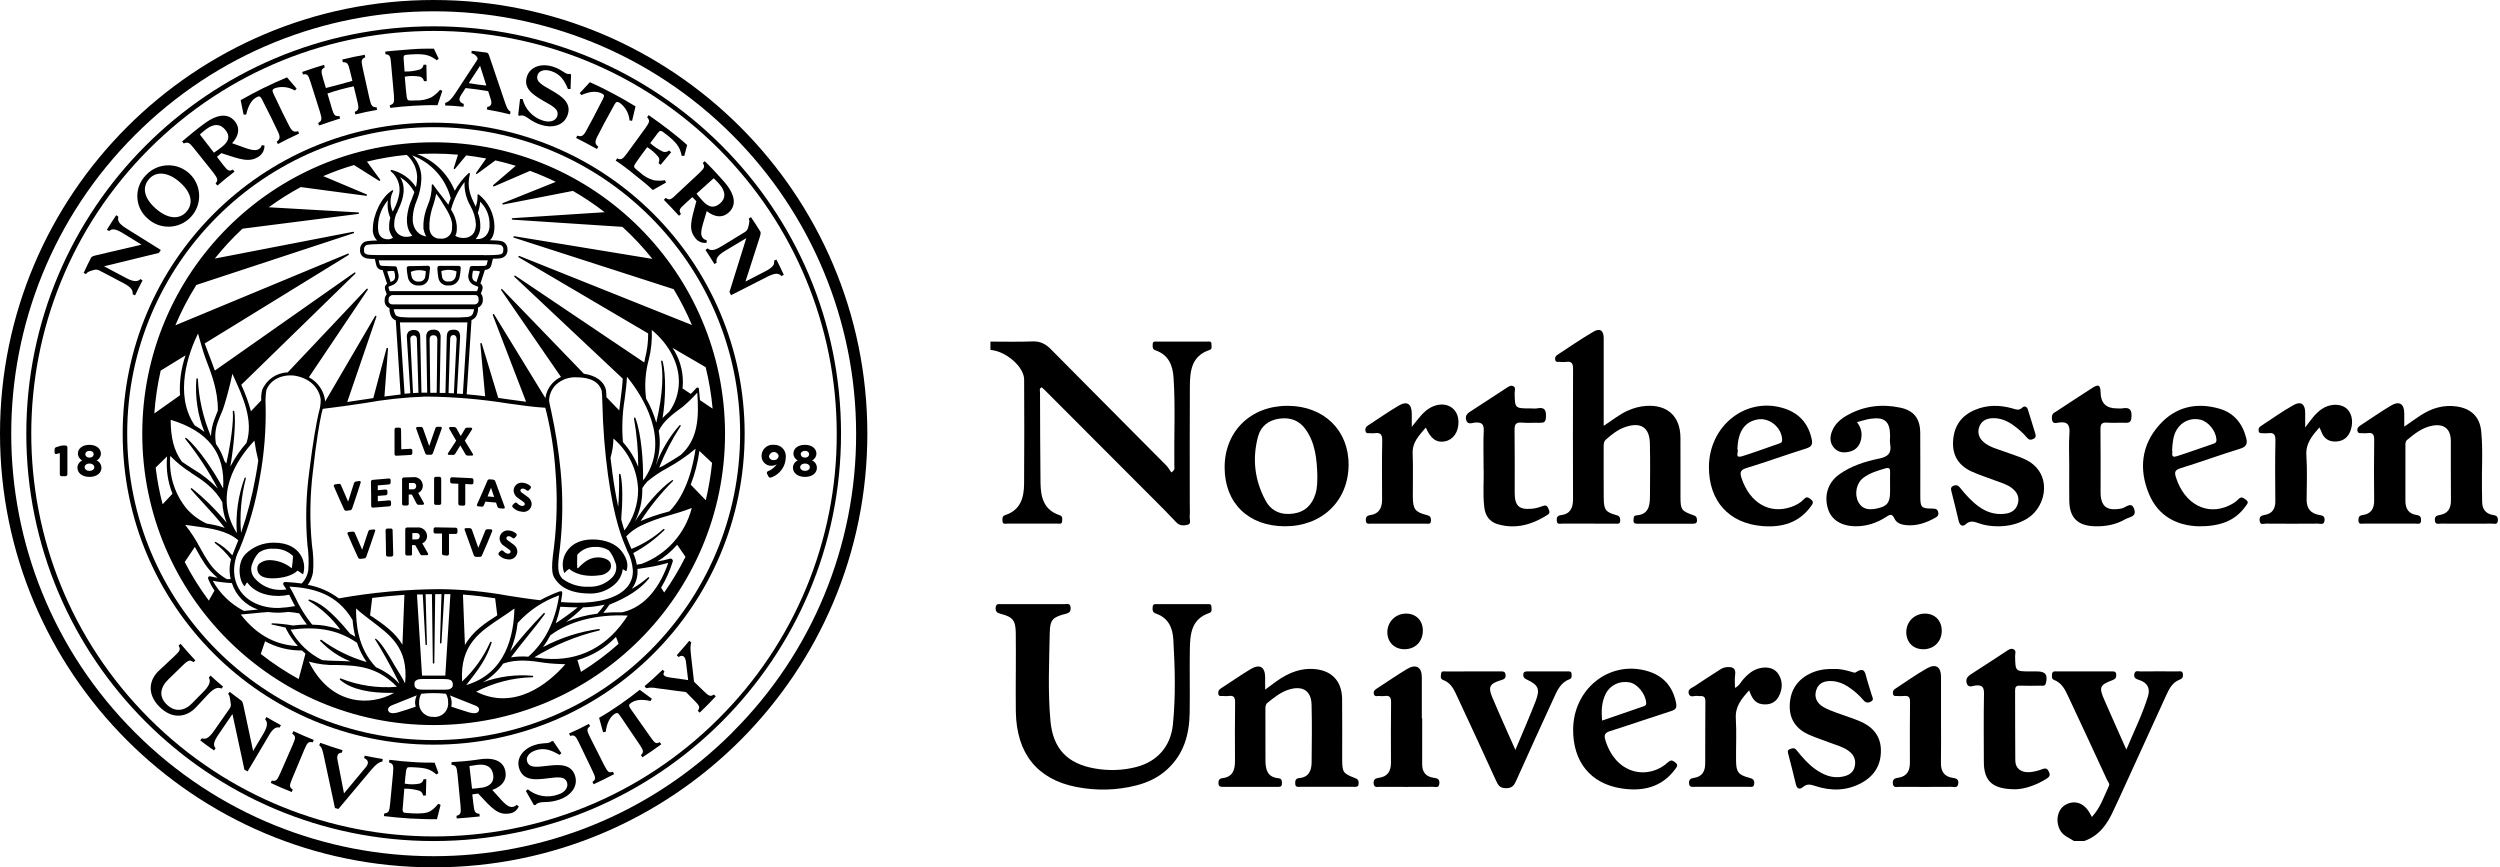
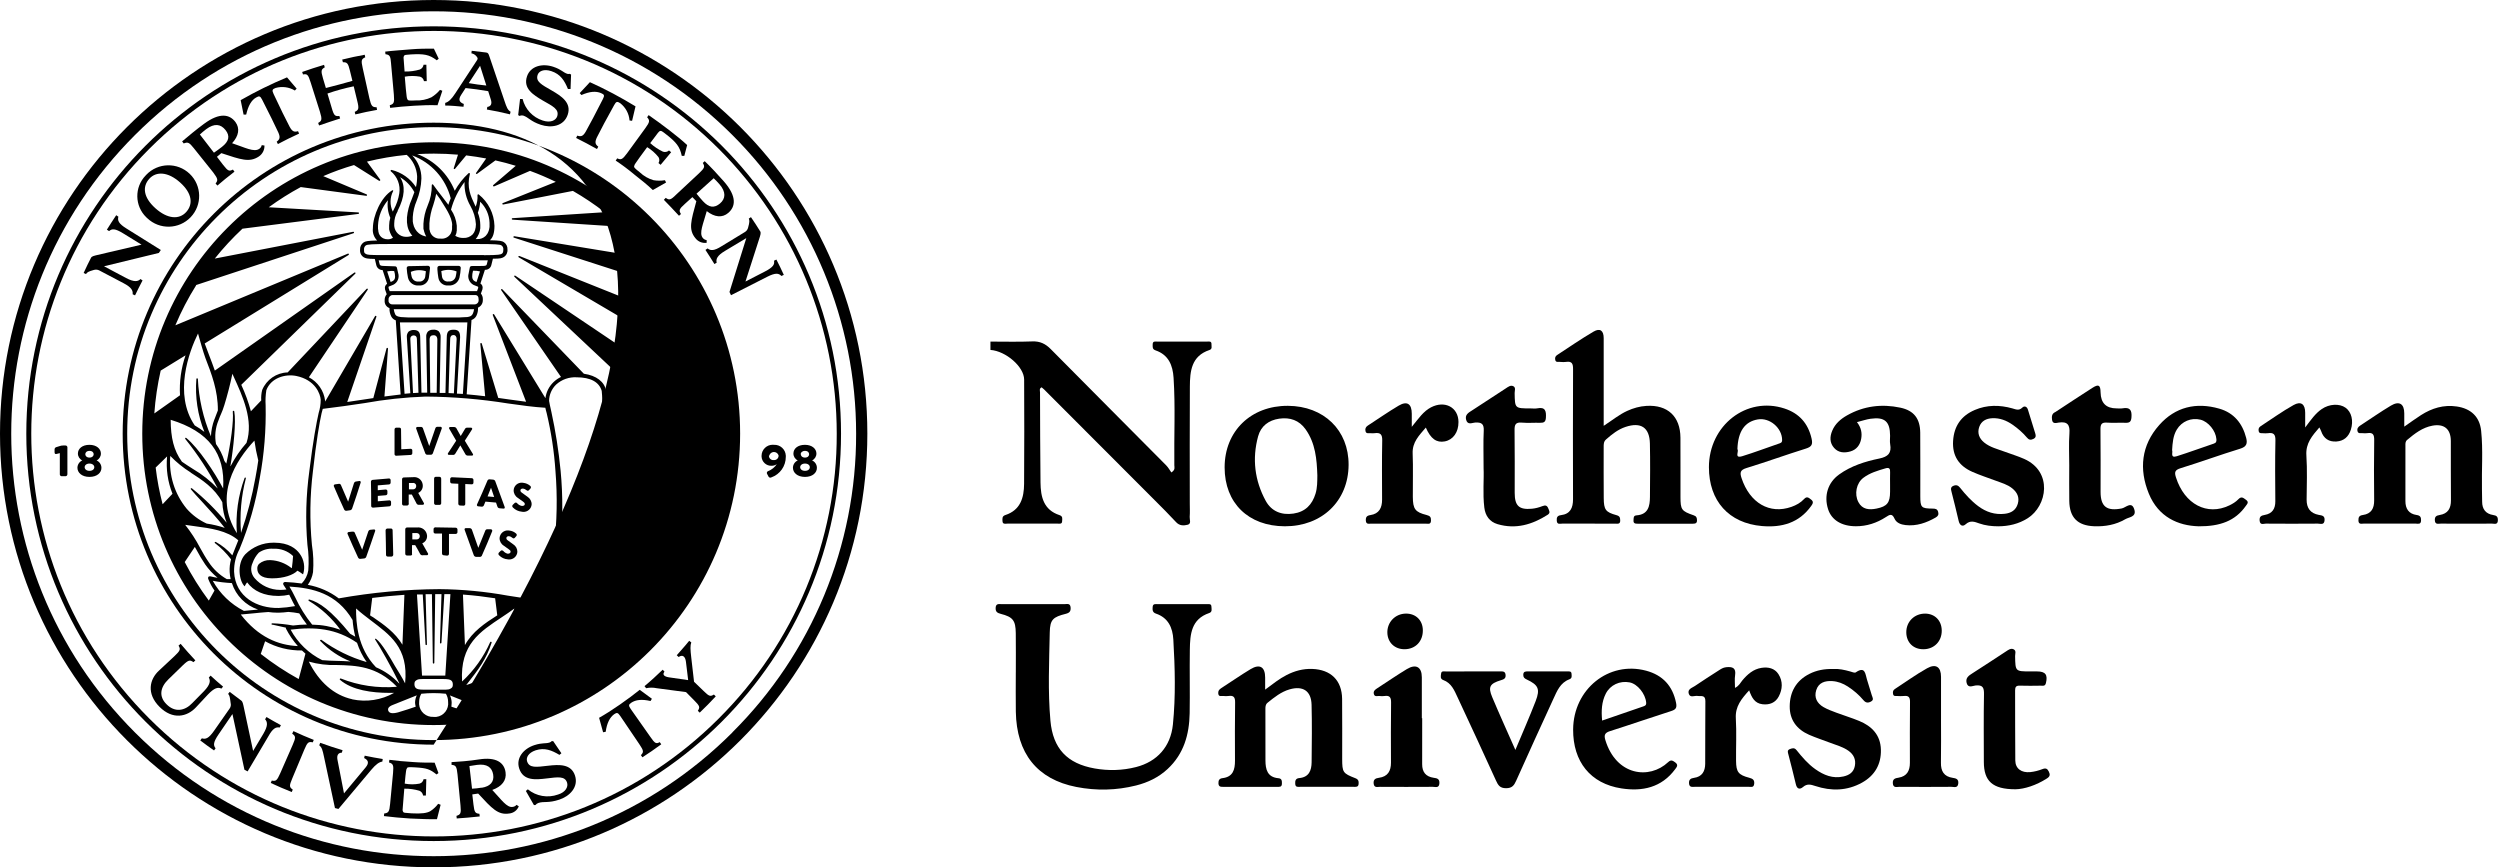
<svg xmlns="http://www.w3.org/2000/svg" width="588" height="204" viewBox="0 0 588 204" fill="none">
  <g clip-path="url(#clip0_113_4360)">
    <path d="M232.956 80.343C236.237 80.343 239.523 80.436 242.798 80.301C244.611 80.227 245.898 80.861 247.131 82.105C256.162 91.237 265.237 100.327 274.282 109.446C274.785 109.952 275.133 110.608 275.504 111.123C276.491 110.492 276.208 109.912 276.202 109.454C276.112 102.584 276.468 95.712 276.024 88.848C275.835 85.92 274.848 83.457 271.793 82.41C270.99 82.136 271.114 81.582 271.109 81.008C271.1 80.154 271.751 80.346 272.226 80.346C276.098 80.335 279.97 80.332 283.841 80.346C284.311 80.346 284.993 80.137 284.942 81.005C284.913 81.48 285.19 82.08 284.458 82.326C280.199 83.74 279.879 87.317 279.856 90.935C279.797 100.098 279.837 109.262 279.837 118.425C279.837 119.472 279.896 120.524 279.814 121.564C279.763 122.207 280.269 123.185 279.342 123.42C278.44 123.649 277.441 123.703 276.624 122.817C274.983 121.036 273.258 119.327 271.547 117.611C262.893 108.934 254.23 100.265 245.57 91.594C245.392 91.416 245.188 91.263 244.996 91.099C244.374 91.376 244.611 91.905 244.614 92.301C244.634 99.369 244.651 106.436 244.727 113.501C244.764 116.872 245.454 119.941 249.215 121.166C250.033 121.432 249.832 122.071 249.809 122.619C249.778 123.324 249.179 123.157 248.766 123.157C244.829 123.171 240.889 123.174 236.952 123.157C236.494 123.157 235.81 123.397 235.784 122.54C235.767 121.969 235.657 121.4 236.466 121.135C240.027 119.967 240.841 117.048 240.867 113.812C240.932 105.63 240.912 97.448 240.878 89.266C240.867 86.268 236.573 82.558 232.953 82.306V80.34L232.956 80.343Z" fill="black" />
-     <path d="M487.815 197.815C486.593 197.009 485.128 196.554 484.427 195.052C483.383 192.823 484.011 190.204 485.94 189.209C488.058 188.117 490.199 188.898 491.509 191.239C491.636 191.466 491.76 191.695 492.012 192.15C494.026 189.992 494.851 187.308 496.028 184.839C496.277 184.316 495.771 183.852 495.561 183.394C492.549 176.872 489.534 170.356 486.474 163.857C485.728 162.27 484.981 160.627 483.137 159.928C482.489 159.682 482.619 159.091 482.645 158.579C482.682 157.77 483.318 157.914 483.813 157.914C488.078 157.903 492.343 157.906 496.605 157.912C497.123 157.912 497.688 157.841 497.736 158.633C497.776 159.286 497.637 159.674 496.919 159.945C493.828 161.113 493.624 161.614 494.95 164.648C496.588 168.404 498.271 172.14 500.12 176.306C501.967 171.852 503.947 167.932 505.22 163.718C505.791 161.82 504.996 160.528 503.133 159.934C502.377 159.693 501.789 159.444 502.004 158.486C502.208 157.581 502.932 157.929 503.438 157.923C506.326 157.889 509.21 157.892 512.098 157.92C512.61 157.926 513.342 157.626 513.43 158.602C513.492 159.292 513.252 159.628 512.584 159.889C510.995 160.505 510.234 161.922 509.575 163.359C505.899 171.371 502.25 179.395 498.588 187.41C498.098 188.479 497.586 189.537 497.1 190.606C495.641 193.819 493.732 196.596 490.179 197.809H487.815V197.815Z" fill="black" />
    <path d="M238.921 158.148C238.921 155.071 238.952 151.993 238.91 148.916C238.87 145.924 238.245 145.112 235.375 144.38C234.543 144.168 234.128 143.879 234.176 142.952C234.232 141.888 234.959 142.092 235.576 142.092C240.5 142.083 245.423 142.078 250.347 142.098C250.927 142.098 251.728 141.798 251.807 142.884C251.872 143.755 251.569 144.142 250.684 144.366C247.672 145.124 246.962 145.712 246.903 148.724C246.767 155.656 246.439 162.608 247.061 169.523C247.649 176.076 251.015 179.597 257.446 180.737C260.699 181.314 263.991 181.235 267.209 180.409C272.164 179.139 275.34 175.598 275.867 170.411C276.542 163.759 276.353 157.079 275.968 150.415C275.807 147.641 274.786 145.302 271.873 144.318C271.03 144.032 271.056 143.415 271.107 142.742C271.169 141.933 271.791 142.095 272.28 142.095C276.155 142.083 280.027 142.086 283.902 142.095C284.331 142.095 284.906 141.965 284.925 142.666C284.939 143.217 285.188 143.922 284.416 144.182C280.146 145.624 279.905 149.219 279.849 152.825C279.769 157.8 279.897 162.777 279.809 167.752C279.719 172.741 278.446 177.315 274.619 180.87C272.495 182.844 269.967 184.049 267.206 184.744C262.56 185.912 257.842 186.009 253.15 185.092C243.941 183.291 239.085 177.207 238.924 167.385C238.873 164.308 238.916 161.23 238.916 158.153L238.921 158.148Z" fill="black" />
    <path d="M377.193 100.154C379.213 98.842 380.813 97.513 382.711 96.644C384.165 95.977 385.664 95.561 387.242 95.465C392.231 95.162 395.209 97.945 395.24 102.943C395.269 107.587 395.237 112.233 395.249 116.88C395.257 119.875 395.469 120.206 398.351 121.199C399.007 121.425 399.104 121.753 399.132 122.325C399.166 123.071 398.759 123.176 398.156 123.176C393.826 123.167 389.496 123.165 385.166 123.176C384.564 123.176 384.137 123.1 384.205 122.342C384.253 121.827 384.134 121.27 384.92 121.21C387.672 121.009 388.051 119.038 388.068 116.883C388.102 112.697 388.15 108.506 388.057 104.32C387.972 100.539 385.95 99.207 382.327 100.409C380.55 101 379.122 102.145 377.739 103.364C377.165 103.87 377.185 104.498 377.185 105.154C377.191 109.145 377.159 113.136 377.199 117.129C377.224 119.892 377.618 120.455 380.188 121.165C380.972 121.383 381.045 121.725 381.074 122.37C381.116 123.363 380.426 123.162 379.877 123.162C375.745 123.17 371.61 123.179 367.478 123.153C366.972 123.15 366.223 123.464 366.152 122.486C366.098 121.736 366.242 121.273 367.145 121.162C369.337 120.894 369.981 119.448 369.976 117.415C369.945 107.208 369.942 97.001 369.984 86.794C369.99 85.563 369.73 84.921 368.372 85.114C367.857 85.187 367.323 85.148 366.8 85.114C366.438 85.094 365.962 85.241 365.815 84.726C365.68 84.251 365.773 83.801 366.214 83.513C369.068 81.655 371.868 79.712 374.803 77.995C376.339 77.096 377.188 77.757 377.188 79.542C377.193 86.279 377.188 93.019 377.188 100.148L377.193 100.154Z" fill="black" />
    <path d="M565.484 100.346C566.978 99.314 568.174 98.425 569.427 97.628C571.986 95.999 574.73 95.153 577.824 95.603C581.119 96.084 583.214 97.973 583.565 101.327C584.04 105.889 583.661 110.479 583.755 115.058C583.774 116.04 583.8 117.021 583.8 118C583.797 119.77 584.66 120.862 586.399 121.133C587.199 121.258 587.51 121.518 587.499 122.358C587.482 123.512 586.668 123.15 586.11 123.155C582.109 123.181 578.104 123.178 574.102 123.155C573.522 123.153 572.724 123.464 572.674 122.358C572.634 121.501 573.03 121.255 573.808 121.13C575.768 120.816 576.48 119.558 576.461 117.64C576.407 112.994 576.461 108.347 576.435 103.7C576.418 100.906 574.86 99.61 572.111 100.117C569.766 100.549 567.956 101.963 566.183 103.445C565.688 103.858 565.759 104.367 565.756 104.874C565.75 109.192 565.773 113.514 565.753 117.833C565.744 119.677 566.55 120.862 568.4 121.13C569.274 121.258 569.449 121.659 569.43 122.429C569.404 123.433 568.68 123.153 568.165 123.153C564.096 123.172 560.029 123.17 555.959 123.153C555.438 123.153 554.723 123.418 554.703 122.414C554.686 121.634 554.884 121.249 555.747 121.128C557.718 120.85 558.425 119.583 558.402 117.66C558.346 112.948 558.346 108.234 558.411 103.522C558.428 102.294 558.159 101.661 556.81 101.876C556.425 101.938 556.024 101.904 555.631 101.879C555.204 101.85 554.652 102.04 554.488 101.415C554.335 100.835 554.604 100.428 555.099 100.108C557.514 98.538 559.873 96.876 562.345 95.399C564.31 94.225 565.484 94.981 565.484 97.229C565.484 98.145 565.484 99.062 565.484 100.337V100.346Z" fill="black" />
    <path d="M297.561 162.203C299.422 160.825 300.904 159.637 302.604 158.769C304.505 157.799 306.476 157.253 308.64 157.332C313.009 157.491 315.608 159.999 315.665 164.363C315.724 169.072 315.668 173.784 315.682 178.496C315.69 181.655 315.835 181.896 318.779 183.032C319.52 183.318 319.59 183.754 319.545 184.379C319.486 185.176 318.881 185.06 318.38 185.063C314.183 185.072 309.983 185.074 305.786 185.063C305.299 185.063 304.697 185.219 304.638 184.387C304.587 183.646 304.708 183.081 305.585 183.004C307.882 182.798 308.47 181.194 308.493 179.285C308.543 174.771 308.597 170.255 308.481 165.744C308.399 162.511 306.451 161.224 303.3 162.143C301.309 162.723 299.714 164.004 298.133 165.283C297.601 165.712 297.624 166.289 297.624 166.883C297.629 170.874 297.612 174.865 297.635 178.855C297.646 180.968 298.073 182.809 300.709 183.041C301.518 183.112 301.518 183.717 301.504 184.345C301.487 185.165 300.907 185.063 300.398 185.066C296.201 185.072 292.001 185.072 287.804 185.066C287.213 185.066 286.608 185.134 286.577 184.226C286.551 183.499 286.817 183.103 287.524 183.021C290.013 182.73 290.471 181.007 290.468 178.926C290.46 174.347 290.42 169.765 290.497 165.186C290.516 163.939 290.109 163.526 288.93 163.696C288.545 163.75 288.138 163.741 287.75 163.696C287.295 163.639 286.633 163.976 286.534 163.125C286.466 162.531 286.724 162.177 287.224 161.858C289.541 160.378 291.792 158.789 294.148 157.375C296.306 156.079 297.561 156.863 297.564 159.357C297.564 160.189 297.564 161.018 297.564 162.205L297.561 162.203Z" fill="black" />
    <path d="M436.758 99.285C437.774 100.603 437.989 101.881 437.751 103.205C437.491 104.661 436.648 105.77 435.211 106.177C433.848 106.562 432.428 106.534 431.385 105.354C430.31 104.144 430.347 102.73 430.938 101.313C431.622 99.664 432.92 98.55 434.422 97.698C438.356 95.47 442.59 94.955 446.965 95.883C450.15 96.559 451.604 98.456 451.638 101.757C451.686 106.729 451.643 111.704 451.655 116.679C451.66 119.368 451.875 119.6 454.517 119.62C455.176 119.626 455.657 119.679 455.857 120.412C456.027 121.026 455.826 121.399 455.297 121.704C453.094 122.969 450.772 123.789 448.187 123.5C447.115 123.382 446.032 122.997 445.582 121.97C445.003 120.644 444.38 121.091 443.549 121.625C441.414 123.003 439.075 123.777 436.512 123.775C433.152 123.772 430.785 122.315 429.968 119.77C428.95 116.608 429.911 113.494 432.578 111.585C435.401 109.563 438.679 108.533 442.008 107.849C444.098 107.419 444.935 106.554 444.567 104.469C444.454 103.836 444.553 103.163 444.55 102.509C444.539 99.138 443.283 98.018 439.943 98.493C438.981 98.629 438.048 98.957 436.761 99.282L436.758 99.285ZM444.545 114.063C444.545 113.081 444.516 112.097 444.553 111.115C444.584 110.309 444.434 109.868 443.464 110.154C441.637 110.691 439.799 111.22 438.26 112.383C436.62 113.624 436.097 116.189 437.086 118.084C438.014 119.855 439.64 119.962 441.346 119.62C443.871 119.111 444.545 118.234 444.545 115.629C444.545 115.106 444.545 114.583 444.545 114.057V114.063Z" fill="black" />
    <path d="M288.031 109.93C288.031 101.411 294.214 95.401 302.925 95.449C311.381 95.497 317.236 101.196 317.19 109.338C317.142 117.829 310.934 123.808 302.187 123.782C293.606 123.757 288.031 118.304 288.031 109.93ZM309.84 111.816C309.718 108.001 309.387 104.236 307.077 100.978C305.555 98.832 303.394 98.108 300.871 98.472C298.391 98.832 296.564 100.203 295.905 102.633C294.477 107.896 295.093 113.021 297.695 117.795C299.042 120.264 301.395 121.211 304.22 120.793C306.997 120.383 308.621 118.714 309.418 116.095C309.845 114.687 309.823 113.258 309.84 111.816Z" fill="black" />
    <path d="M517.109 123.783C512.298 123.647 507.657 121.611 505.405 116.102C503.052 110.338 503.629 104.732 507.849 99.972C511.625 95.713 516.535 94.545 521.985 96.117C525.418 97.107 527.426 99.576 528.303 103.001C528.642 104.333 528.376 105.08 526.863 105.544C522.18 106.978 517.575 108.675 512.892 110.117C511.5 110.547 511.396 111.067 511.797 112.317C513.805 118.585 519.103 121.399 524.357 118.865C525.113 118.5 525.876 118.036 526.445 117.437C527.194 116.645 527.635 117.114 528.246 117.547C529.033 118.107 528.526 118.548 528.204 119.006C525.712 122.539 522.151 123.814 517.109 123.789V123.783ZM510.881 105.88C511.119 106.375 510.352 107.818 511.984 107.303C514.911 106.378 517.793 105.312 520.703 104.331C521.266 104.141 521.343 103.804 521.3 103.287C521.142 101.31 519.405 99.169 517.544 98.708C515.375 98.171 513.141 99.107 511.978 101.044C511.107 102.498 510.986 104.13 510.878 105.88H510.881Z" fill="black" />
    <path d="M401.938 109.875C401.943 100.05 410.787 93.16 419.702 96.079C423.141 97.204 425.256 99.546 426.079 103.132C426.399 104.524 426.124 105.075 424.75 105.505C420.069 106.97 415.454 108.645 410.764 110.084C409.282 110.54 409.186 111.162 409.61 112.446C411.545 118.303 416.212 121.027 421.35 119.214C422.476 118.818 423.517 118.241 424.323 117.367C424.99 116.646 425.417 117.076 425.96 117.489C426.625 117.995 426.39 118.442 426.009 118.982C423.149 123.006 419.051 124.124 414.427 123.728C406.604 123.057 401.932 117.805 401.938 109.878V109.875ZM408.638 105.65C409.093 106.074 407.758 107.921 409.806 107.287C412.673 106.405 415.485 105.333 418.327 104.36C418.774 104.207 419.156 104.145 419.156 103.497C419.15 100.661 416.234 98.163 413.429 98.647C410.363 99.176 408.77 101.458 408.64 105.647L408.638 105.65Z" fill="black" />
    <path d="M370.003 171.553C370.066 162.095 378.38 155.389 387.171 157.748C391.079 158.798 393.415 161.329 394.216 165.334C394.453 166.524 394.1 166.912 393.022 167.254C388.228 168.781 383.477 170.441 378.68 171.96C377.453 172.348 377.221 172.882 377.58 174.064C380.123 182.427 387.914 183.437 392.36 179.248C393.028 178.621 393.421 178.889 394.001 179.305C394.844 179.913 394.363 180.425 393.978 180.943C390.779 185.241 386.297 186.195 381.361 185.434C374.07 184.311 369.95 179.141 370 171.55L370.003 171.553ZM376.819 169.48C380.075 168.363 383.273 167.268 386.469 166.159C386.888 166.015 387.241 165.905 387.179 165.226C386.995 163.193 385.16 160.865 383.299 160.5C380.988 160.05 378.714 161.097 377.673 163.164C376.698 165.099 376.607 167.178 376.819 169.48Z" fill="black" />
    <path d="M431.207 157.35C432.494 157.257 433.832 157.557 435.164 157.927C435.597 158.046 436.205 158.326 436.468 158.145C438.708 156.615 438.705 158.501 439.104 159.799C439.486 161.05 439.865 162.297 440.252 163.544C440.419 164.081 440.829 164.605 440.009 165.029C439.296 165.399 438.787 165.278 438.292 164.692C437.232 163.434 435.996 162.37 434.613 161.474C433.493 160.747 432.265 160.272 430.944 160.193C429.264 160.091 427.746 160.518 427.177 162.322C426.634 164.056 427.367 165.422 428.871 166.299C429.824 166.853 430.882 167.235 431.92 167.625C433.694 168.293 435.518 168.838 437.268 169.56C440.283 170.798 442.303 172.903 442.387 176.322C442.475 179.747 440.962 182.394 437.961 184.068C434.435 186.037 430.701 186.102 426.934 184.86C425.888 184.515 425.033 184.269 424.063 185.109C423.354 185.723 422.652 185.63 422.386 184.462C421.849 182.109 421.215 179.775 420.624 177.433C420.497 176.933 420.274 176.435 421.032 176.164C421.631 175.949 422.064 175.833 422.556 176.444C423.868 178.075 425.226 179.679 426.957 180.904C428.939 182.304 431.066 183.195 433.575 182.626C434.961 182.312 435.984 181.636 436.264 180.14C436.547 178.621 435.982 177.453 434.754 176.579C433.456 175.655 431.917 175.256 430.452 174.699C428.803 174.071 427.121 173.528 425.506 172.823C422.601 171.554 420.916 169.322 420.941 166.118C420.969 162.727 422.457 160.071 425.571 158.498C427.296 157.627 429.157 157.285 431.202 157.356L431.207 157.35Z" fill="black" />
    <path d="M469.973 123.788C468.455 123.78 466.95 123.616 465.525 123.11C464.396 122.711 463.429 122.312 462.315 123.313C461.537 124.012 460.906 123.503 460.674 122.51C460.14 120.222 459.585 117.937 458.997 115.663C458.836 115.035 458.734 114.546 459.489 114.246C460.154 113.983 460.584 114.184 461.008 114.715C462.275 116.302 463.624 117.812 465.267 119.04C467.134 120.434 469.19 121.11 471.523 120.841C473.002 120.672 474.137 120.015 474.583 118.497C475.03 116.978 474.431 115.796 473.285 114.865C472.148 113.94 470.734 113.564 469.388 113.058C467.552 112.368 465.677 111.766 463.887 110.974C460.756 109.591 459.144 107.226 459.368 103.694C459.588 100.207 461.277 97.791 464.458 96.428C467.346 95.192 470.318 95.218 473.305 96.052C474.114 96.278 474.841 96.66 475.644 95.871C476.119 95.404 476.733 95.58 476.97 96.357C477.539 98.23 478.133 100.093 478.701 101.966C478.86 102.489 478.891 102.924 478.229 103.247C477.553 103.575 477.16 103.422 476.719 102.902C475.74 101.751 474.606 100.758 473.362 99.895C471.928 98.903 470.375 98.283 468.588 98.365C467.145 98.433 466.008 99.022 465.522 100.402C465.013 101.85 465.496 103.111 466.673 104.076C468.076 105.221 469.829 105.62 471.481 106.233C473.011 106.802 474.583 107.271 476.071 107.93C482.859 110.94 481.521 118.997 476.891 121.905C474.767 123.237 472.448 123.774 469.976 123.788H469.973Z" fill="black" />
    <path d="M356.419 176.381C358.099 172.357 359.734 168.657 361.188 164.893C362.279 162.059 361.83 161.106 359.084 159.816C358.515 159.548 358.258 159.296 358.275 158.688C358.294 157.916 358.815 157.913 359.361 157.913C362.443 157.913 365.523 157.907 368.606 157.918C369.039 157.918 369.602 157.808 369.627 158.498C369.647 158.985 369.814 159.514 369.095 159.782C366.974 160.577 366.205 162.54 365.362 164.364C362.407 170.764 359.496 177.184 356.609 183.613C356.122 184.699 355.664 185.389 354.225 185.386C352.779 185.386 352.352 184.673 351.86 183.593C348.885 177.06 345.876 170.544 342.835 164.042C342.069 162.401 341.385 160.642 339.436 159.938C338.672 159.661 338.89 158.962 338.949 158.416C339.023 157.749 339.628 157.924 340.047 157.924C344.309 157.91 348.571 157.916 352.833 157.916C353.424 157.916 354.027 157.842 354.114 158.725C354.202 159.613 353.662 159.791 352.98 159.997C350.404 160.781 349.954 161.556 350.964 163.96C352.68 168.041 354.516 172.071 356.419 176.387V176.381Z" fill="black" />
    <path d="M542.179 100.541C543.551 98.728 544.58 97.224 546.105 96.189C547.861 94.998 550.234 94.871 551.662 95.886C553.09 96.898 553.582 98.974 552.923 101.053C552.392 102.733 551.277 103.726 549.521 103.842C547.742 103.958 546.515 103.129 545.935 101.409C545.853 101.166 545.714 100.94 545.519 100.53C543.828 102.495 542.272 104.252 542.459 107.094C542.685 110.55 542.547 114.029 542.518 117.499C542.501 119.502 543.389 120.726 545.375 121.102C546.099 121.238 546.806 121.261 546.741 122.333C546.665 123.585 545.751 123.15 545.146 123.156C541.076 123.19 537.006 123.19 532.936 123.156C532.405 123.15 531.565 123.591 531.463 122.449C531.378 121.487 531.825 121.258 532.679 121.108C534.424 120.803 535.173 119.677 535.156 117.895C535.111 113.115 535.083 108.336 535.179 103.559C535.207 102.119 534.715 101.698 533.394 101.89C533.01 101.947 532.608 101.91 532.215 101.893C531.839 101.879 531.378 101.964 531.256 101.449C531.143 100.977 531.225 100.552 531.686 100.253C534.268 98.578 536.769 96.76 539.45 95.264C541.206 94.282 542.176 95.063 542.179 97.071C542.179 98.083 542.179 99.099 542.179 100.544V100.541Z" fill="black" />
    <path d="M411.403 162.37C409.607 164.35 408.103 166.138 408.267 168.94C408.462 172.266 408.287 175.612 408.321 178.949C408.346 181.583 408.861 182.253 411.417 182.929C412.24 183.147 412.684 183.421 412.588 184.354C412.489 185.324 411.788 185.053 411.268 185.056C407.068 185.075 402.868 185.073 398.671 185.058C398.065 185.058 397.313 185.279 397.257 184.21C397.211 183.325 397.689 183.056 398.408 182.957C400.351 182.694 401.049 181.382 401.063 179.648C401.106 174.741 401.043 169.831 401.103 164.924C401.123 163.363 400.085 163.816 399.248 163.683C398.549 163.572 397.534 164.2 397.203 163.179C396.841 162.073 397.969 161.799 398.623 161.355C400.464 160.105 402.339 158.906 404.211 157.704C404.751 157.356 405.266 157.005 405.976 156.929C407.489 156.768 408.366 157.079 408.091 158.866C407.956 159.746 408.069 160.665 408.069 161.791C409.028 161.332 409.33 160.591 409.8 160.031C411.005 158.592 412.376 157.384 414.297 157.079C415.883 156.827 417.405 157.169 418.301 158.578C419.362 160.246 419.263 162.11 418.358 163.816C417.58 165.281 416.211 165.835 414.537 165.64C412.69 165.425 412.003 164.048 411.403 162.373V162.37Z" fill="black" />
    <path d="M348.939 109.983C348.939 106.697 348.843 104.007 348.976 101.332C349.055 99.734 348.495 99.298 346.979 99.378C346.292 99.414 345.2 100.054 344.841 98.764C344.496 97.528 345.401 97.058 346.249 96.516C348.894 94.816 351.518 93.082 354.149 91.36C354.697 91 355.297 90.505 355.945 90.842C356.572 91.167 356.236 91.908 356.244 92.454C356.304 96.057 356.29 96.057 359.969 96.057C360.495 96.057 361.038 96.142 361.542 96.043C363.482 95.653 363.691 96.697 363.595 98.246C363.535 99.225 363.134 99.465 362.257 99.44C360.815 99.397 359.361 99.528 357.927 99.4C356.482 99.273 356.205 99.856 356.225 101.174C356.298 106.083 356.25 110.993 356.256 115.903C356.258 118.977 357.271 119.933 360.311 119.653C361.148 119.577 361.991 119.345 362.778 119.039C363.49 118.762 363.881 118.878 364.155 119.58C364.37 120.126 364.735 120.618 363.997 121.087C360.362 123.392 356.502 124.54 352.228 123.282C350.347 122.727 349.346 121.305 349.112 119.385C348.704 116.059 349.069 112.716 348.936 109.983H348.939Z" fill="black" />
    <path d="M486.687 109.399C486.687 106.913 486.549 104.413 486.73 101.941C486.877 99.919 486.286 99.079 484.195 99.39C483.667 99.469 482.781 99.789 482.643 98.745C482.547 98.013 482.555 97.289 483.392 96.921C483.452 96.895 483.505 96.853 483.559 96.819C486.41 94.955 489.244 93.066 492.114 91.236C493.602 90.286 494.024 90.549 494.057 92.297C494.106 94.801 495.362 96.053 497.825 96.053C498.283 96.053 498.755 96.123 499.202 96.041C500.981 95.716 501.453 96.471 501.32 98.165C501.236 99.251 500.828 99.472 499.881 99.438C498.438 99.387 496.988 99.506 495.551 99.401C494.292 99.311 494.018 99.806 494.032 100.974C494.091 105.884 494.055 110.793 494.057 115.7C494.057 119.188 495.542 120.274 499.058 119.581C500.014 119.391 501.422 117.725 502.022 119.943C502.469 121.603 500.749 121.606 499.884 122.112C497.627 123.43 495.107 123.88 492.508 123.772C488.639 123.617 486.758 121.705 486.696 117.844C486.65 115.03 486.687 112.216 486.687 109.399Z" fill="black" />
    <path d="M332.047 100.396C333.677 98.402 334.771 96.745 336.558 95.814C339.836 94.103 343.013 95.803 343.035 99.259C343.052 101.646 341.779 103.445 339.814 103.818C337.888 104.183 336.505 103.227 335.354 100.563C333.778 102.421 332.149 103.985 332.257 106.655C332.393 110.051 332.271 113.459 332.296 116.862C332.319 119.721 332.825 120.451 335.557 121.135C336.409 121.347 336.581 121.681 336.567 122.439C336.547 123.449 335.817 123.157 335.308 123.16C331.043 123.18 326.778 123.177 322.516 123.16C321.99 123.16 321.289 123.404 321.244 122.422C321.204 121.61 321.478 121.274 322.31 121.149C324.38 120.841 325.073 119.433 325.067 117.501C325.053 112.854 325.005 108.207 325.099 103.564C325.127 102.124 324.618 101.7 323.303 101.884C322.98 101.929 322.646 101.915 322.321 101.884C321.903 101.844 321.34 102.073 321.176 101.44C321.034 100.888 321.181 100.435 321.705 100.099C324.126 98.538 326.484 96.872 328.962 95.41C330.956 94.233 332.047 94.98 332.05 97.313C332.05 98.147 332.05 98.985 332.05 100.393L332.047 100.396Z" fill="black" />
    <path d="M474.055 185.637C468.594 185.642 466.611 183.696 466.6 179.208C466.586 173.911 466.538 168.611 466.634 163.316C466.662 161.761 466.388 161.045 464.646 161.223C463.995 161.291 462.878 161.942 462.547 160.618C462.247 159.413 463.076 158.89 463.941 158.339C466.589 156.65 469.21 154.919 471.838 153.197C472.395 152.832 472.975 152.382 473.634 152.73C474.276 153.067 473.942 153.785 473.953 154.325C474.015 157.917 474.004 157.917 477.539 157.917C478.063 157.917 478.589 157.917 479.112 157.917C481.114 157.923 481.674 158.718 481.199 160.663C481.001 161.469 480.464 161.266 479.994 161.271C478.354 161.297 476.714 161.319 475.076 161.266C474.216 161.237 473.95 161.54 473.953 162.386C473.984 167.878 473.936 173.373 473.998 178.869C474.018 180.761 475.421 181.81 477.528 181.598C478.492 181.502 479.468 181.247 480.376 180.896C481.165 180.591 481.536 180.769 481.889 181.49C482.243 182.214 482.141 182.641 481.442 183.088C478.897 184.717 476.137 185.597 474.058 185.637H474.055Z" fill="black" />
    <path d="M456.526 169.182C456.526 172.582 456.571 175.982 456.509 179.378C456.472 181.378 457.208 182.645 459.284 182.95C460.036 183.061 460.692 183.225 460.59 184.254C460.471 185.459 459.572 185.054 458.953 185.06C454.891 185.094 450.827 185.091 446.766 185.063C446.135 185.06 445.256 185.414 445.191 184.192C445.137 183.154 445.804 183.032 446.54 182.911C448.539 182.58 449.207 181.251 449.207 179.407C449.207 174.635 449.173 169.864 449.235 165.093C449.249 163.945 448.859 163.571 447.773 163.699C447.255 163.761 446.726 163.721 446.2 163.701C445.833 163.687 445.366 163.806 445.256 163.266C445.162 162.805 445.191 162.366 445.66 162.064C448.183 160.426 450.626 158.647 453.245 157.182C455.318 156.02 456.529 156.877 456.529 159.185C456.529 162.519 456.529 165.851 456.529 169.185L456.526 169.182Z" fill="black" />
    <path d="M334.499 168.922C334.499 172.522 334.516 176.12 334.493 179.72C334.482 181.59 335.342 182.667 337.208 182.936C337.949 183.04 338.603 183.151 338.549 184.203C338.487 185.456 337.593 185.054 336.979 185.06C332.844 185.091 328.707 185.085 324.572 185.063C323.992 185.06 323.2 185.368 323.084 184.305C322.977 183.332 323.506 183.046 324.32 182.939C326.41 182.661 327.162 181.341 327.157 179.372C327.14 174.658 327.117 169.943 327.182 165.231C327.199 164.032 326.863 163.52 325.635 163.701C325.251 163.758 324.843 163.749 324.456 163.701C323.989 163.642 323.336 163.987 323.135 163.243C322.943 162.533 323.443 162.188 323.961 161.854C326.272 160.361 328.537 158.797 330.89 157.374C333.037 156.076 334.414 156.879 334.414 159.303C334.414 162.51 334.414 165.72 334.414 168.928C334.442 168.928 334.471 168.928 334.499 168.928V168.922Z" fill="black" />
    <path d="M330.654 144.318C332.974 144.287 334.605 145.863 334.651 148.182C334.704 150.82 332.931 152.684 330.36 152.698C328.05 152.71 326.384 151.132 326.307 148.86C326.223 146.36 328.143 144.352 330.652 144.318H330.654Z" fill="black" />
    <path d="M456.7 148.302C456.72 150.81 454.955 152.649 452.472 152.702C450.057 152.753 448.388 151.147 448.36 148.746C448.331 146.226 450.263 144.303 452.806 144.322C455.088 144.339 456.677 145.966 456.697 148.302H456.7Z" fill="black" />
    <path d="M102 0C45.667 0 0 45.667 0 102C0 158.333 45.667 204 102 204C158.333 204 204 158.333 204 102C204 45.667 158.333 0 102 0ZM172.267 172.267C133.47 211.073 70.559 211.082 31.753 172.284C-7.054 133.487 -7.062 70.576 31.735 31.77C70.533 -7.037 133.444 -7.045 172.25 31.753C190.886 50.382 201.356 75.652 201.361 102C201.426 128.362 190.948 153.655 172.256 172.245L172.267 172.267Z" fill="black" />
    <path d="M101.999 6.19C49.083 6.19 6.188 49.086 6.188 102.002C6.188 154.918 49.083 197.814 101.999 197.814C154.915 197.814 197.811 154.918 197.811 102.002C197.811 49.086 154.915 6.19 101.999 6.19ZM169.048 168.994C132.049 205.979 72.074 205.971 35.086 168.972C-1.898 131.973 -1.887 71.998 35.109 35.01C72.108 -1.975 132.083 -1.966 169.068 35.033C186.826 52.797 196.801 76.885 196.801 102.002C196.867 127.142 186.872 151.264 169.045 168.994H169.048Z" fill="black" />
-     <path d="M101.998 28.854C61.6 28.854 28.852 61.602 28.852 102C28.852 142.399 61.6 175.147 101.998 175.147C142.396 175.147 175.144 142.399 175.144 102C175.102 61.622 142.377 28.899 101.998 28.854ZM101.998 174.069C62.188 174.069 29.918 141.799 29.918 101.989C29.918 62.179 62.188 29.909 101.998 29.909C141.808 29.909 174.078 62.179 174.078 101.989V102C174.078 141.802 141.811 174.069 102.009 174.069H101.998Z" fill="black" />
+     <path d="M101.998 28.854C61.6 28.854 28.852 61.602 28.852 102C28.852 142.399 61.6 175.147 101.998 175.147C175.102 61.622 142.377 28.899 101.998 28.854ZM101.998 174.069C62.188 174.069 29.918 141.799 29.918 101.989C29.918 62.179 62.188 29.909 101.998 29.909C141.808 29.909 174.078 62.179 174.078 101.989V102C174.078 141.802 141.811 174.069 102.009 174.069H101.998Z" fill="black" />
    <path d="M101.995 33.467C64.144 33.467 33.461 64.15 33.461 102C33.461 139.851 64.144 170.534 101.995 170.534C139.845 170.534 170.528 139.851 170.528 102C170.491 64.167 139.831 33.506 101.995 33.467ZM110.643 48.439C111.398 49.757 111.84 51.231 111.936 52.747C111.936 52.993 111.916 53.239 111.879 53.482C111.865 53.561 111.848 53.643 111.823 53.72C111.806 53.858 111.775 53.994 111.732 54.127C111.622 54.495 111.432 54.837 111.178 55.125C110.604 55.705 109.806 56.011 108.992 55.965C108.321 55.991 107.659 55.818 107.088 55.468C107.153 55.335 107.21 55.199 107.258 55.06C107.303 54.95 107.343 54.837 107.371 54.721V54.562C107.405 54.461 107.428 54.353 107.439 54.246C107.445 54.147 107.445 54.051 107.439 53.952V53.078C107.309 51.726 106.842 50.428 106.078 49.305C106.704 46.952 107.787 44.746 109.263 42.811C109.178 44.782 109.659 46.737 110.646 48.445L110.643 48.439ZM112.4 50.015C112.702 49.189 112.88 48.321 112.931 47.441C114.286 48.745 115.078 50.527 115.14 52.405V53.38C115.12 53.573 115.086 53.762 115.038 53.946L114.97 54.195C114.931 54.319 114.886 54.438 114.835 54.557C114.801 54.647 114.758 54.735 114.71 54.817L114.608 54.998C114.507 55.159 114.388 55.312 114.258 55.451L114.179 55.53C113.669 56.005 112.993 56.257 112.298 56.231C112.159 56.245 112.018 56.245 111.879 56.231C112.156 55.92 112.383 55.569 112.547 55.188C112.671 54.927 112.77 54.653 112.841 54.37L112.909 54.076C112.909 53.963 112.909 53.85 112.965 53.737C112.982 53.462 112.982 53.185 112.965 52.908C112.954 51.913 112.753 50.928 112.377 50.006H112.4V50.015ZM138.807 139.604C141.013 139.63 143.142 138.796 144.746 137.283C145.691 136.377 146.299 135.178 146.468 133.883C146.734 134.002 146.983 134.152 147.215 134.324C147.24 134.333 147.269 134.333 147.294 134.324C147.294 134.324 147.351 134.324 147.351 134.268C147.837 132.794 147.487 131.377 146.217 129.666C144.947 127.955 142.489 126.923 139.553 126.877H139.35C135.95 126.877 134.183 128.385 133.331 129.655C132.322 131.117 132.076 132.978 132.675 134.652C132.689 134.681 132.715 134.7 132.743 134.709C132.768 134.72 132.797 134.72 132.822 134.709C133.122 134.352 133.473 134.041 133.866 133.79C135.758 135.41 138.716 135.648 140.996 135.308C141.952 135.246 142.834 134.785 143.434 134.039C143.717 133.583 143.784 133.029 143.615 132.52C143.275 131.386 141.281 130.933 139.989 131.148C138.696 131.363 137.724 131.816 135.998 133.597C135.956 133.645 135.891 133.665 135.829 133.654C135.792 133.634 135.769 133.595 135.772 133.552C135.693 132.418 135.772 131.137 135.772 130.481C136.796 129.293 138.295 128.617 139.864 128.634C141.03 128.557 142.192 128.837 143.196 129.44C143.816 130.192 144.293 131.052 144.602 131.98C145.201 133.173 145.029 134.613 144.161 135.628C142.721 137.226 140.642 138.097 138.493 137.998C136.261 138.114 134.061 137.444 132.271 136.106C131.137 134.825 131.057 133.589 131.705 128.806C132.384 122.782 132.432 116.707 131.852 110.672C131.397 106.045 130.676 101.446 129.689 96.901C129.406 95.609 129.179 94.636 129.146 94.282C129.162 92.834 129.759 91.457 130.8 90.453C132.112 89.259 133.846 88.643 135.616 88.742C138.948 88.742 140.931 89.876 141.522 91.938C141.59 92.209 141.635 93.456 141.68 94.896C141.805 100.51 142.243 106.115 142.995 111.681C144.537 122.765 146.395 126.835 147.529 129.542C148.259 130.908 148.703 132.407 148.833 133.951C148.969 135.58 148.394 137.186 147.257 138.36C145.116 140.625 140.877 141.827 135.619 141.76C134.327 141.76 133.114 141.68 131.937 141.613C132.05 140.979 132.152 140.331 132.242 139.664C132.242 139.494 132.242 139.223 132.163 139.11C132.084 138.996 131.745 139.11 131.575 139.11C130.017 139.689 128.501 140.379 127.041 141.171C124.332 140.866 121.863 140.481 119.436 140.094C114.136 139.129 108.762 138.617 103.378 138.564C95.43 138.615 87.503 139.341 79.68 140.739C77.536 139.124 75.044 138.035 72.403 137.554C73.036 136.663 73.455 135.639 73.627 134.562C73.791 132.432 73.704 130.291 73.367 128.181C72.81 122.398 72.889 116.571 73.605 110.807C74.388 103.745 75.157 99.328 75.633 97.207C75.723 96.788 75.825 96.449 75.915 96.163C79.315 95.767 82.59 95.278 85.718 94.814C90.467 93.957 95.269 93.442 100.088 93.272C106.585 93.321 113.067 93.864 119.479 94.893C122.686 95.346 125.486 95.744 128.263 95.903C128.342 96.265 128.433 96.686 128.58 97.173C129.643 101.641 130.333 106.189 130.642 110.774C131.128 116.727 131.015 122.714 130.302 128.645C129.474 134.607 129.782 135.444 131.312 137.099C133.125 139.059 136.049 139.525 138.111 139.582L138.812 139.604H138.807ZM153.301 77.601C157.45 81.069 159.727 85.534 159.671 89.91C159.645 92.399 158.853 94.822 157.405 96.844C156.851 97.32 156.328 97.809 155.83 98.329C156.543 94.26 156.715 88.049 155.83 84.932C155.807 84.841 155.717 84.785 155.626 84.808C155.533 84.825 155.473 84.912 155.488 85.006V85.011C155.94 87.506 156.087 92.014 154.353 99.415C153.791 97.436 152.987 95.532 151.961 93.748C151.559 90.676 151.774 87.554 152.594 84.567C153.168 82.29 153.406 79.943 153.296 77.598L153.301 77.601ZM158.299 112.948C158.228 112.895 158.132 112.895 158.061 112.948C155.16 114.92 151.545 119.25 149.345 122.627C150.487 120.344 151.078 117.824 151.067 115.27V114.807C151.412 114.241 151.814 113.712 152.269 113.231C153.726 112.021 155.301 110.96 156.972 110.069C159.328 108.782 161.548 107.264 163.602 105.536C163.127 108.992 161.664 116.054 157.448 120.268L156.984 120.404C154.826 120.958 152.716 121.676 150.671 122.556C152.871 119.156 155.423 116 158.288 113.138C158.33 113.081 158.336 113.005 158.299 112.946V112.948ZM160.123 106.987C158.989 107.77 157.663 108.528 156.463 109.252L155.796 109.659L155.038 109.965C156.384 106.562 158.07 103.304 160.069 100.241C160.123 100.171 160.123 100.074 160.069 100.004C160.004 99.939 159.897 99.939 159.832 100.004C157.442 102.736 155.567 105.881 154.3 109.286C154.305 109.249 154.305 109.21 154.3 109.173C155.188 106.658 155.408 103.955 154.933 101.33C156.067 98.971 158.197 97.421 160.601 95.662C161.809 94.638 162.946 93.533 164.001 92.353C164.419 98.168 164.204 103.324 160.126 106.984L160.123 106.987ZM151.624 112.519L151.24 112.948C151.341 108.901 150.878 102.147 149.449 98.318C149.418 98.23 149.325 98.182 149.234 98.205C149.144 98.228 149.087 98.318 149.11 98.409C149.78 102.176 150.114 105.994 150.108 109.82C149.266 107.679 148.049 105.708 146.516 103.994C146.231 100.64 146.364 97.263 146.912 93.943C147.161 92.096 147.388 90.317 147.455 88.606C151.025 92.959 157.793 103.395 151.627 112.519H151.624ZM150.083 115.251C150.069 118.684 148.937 122.021 146.864 124.759C146.615 124.001 146.355 123.139 146.106 122.152C146.457 118.025 146.491 113.573 145.937 111.577C145.92 111.492 145.838 111.435 145.75 111.449C145.75 111.449 145.744 111.449 145.742 111.449C145.654 111.461 145.589 111.532 145.583 111.619C145.66 114.148 145.6 116.679 145.402 119.202C144.95 117.106 144.506 114.6 144.076 111.54C143.895 110.202 143.736 108.91 143.589 107.677C144.025 106.203 144.257 104.679 144.279 103.143C147.832 106.181 149.939 110.576 150.083 115.248V115.251ZM128.108 144.217C128.043 144.152 127.935 144.152 127.87 144.217C125.095 147.071 122.468 150.063 119.993 153.183C120.91 151.062 121.504 148.816 121.75 146.519C124.414 143.581 127.768 141.347 131.507 140.026C130.577 146.225 128.187 150.985 124.264 154.453C122.904 154.348 121.532 154.402 120.183 154.611C121.475 152.877 122.87 151.144 124.241 149.444C125.613 147.744 127.053 145.954 128.139 144.446C128.187 144.373 128.173 144.274 128.105 144.22L128.108 144.217ZM115.516 150.937C115.429 150.903 115.33 150.943 115.29 151.028C113.743 154.532 111.495 157.683 108.683 160.287C108.163 151.514 112.945 148.559 118.011 145.179C118.998 144.523 120.016 143.841 120.992 143.117C120.845 149.407 119.009 158.384 109.659 161.124C112.595 157.386 114.396 155.015 115.632 151.152C115.661 151.062 115.612 150.968 115.522 150.937C115.522 150.937 115.522 150.937 115.519 150.937H115.516ZM108.887 139.842C111.585 140.034 114.043 140.351 116.458 140.716L116.956 144.729C114.031 146.587 111.13 148.547 109.351 151.721L108.887 139.842ZM131.79 142.699C133.026 142.778 134.307 142.834 135.665 142.857H135.868C134.211 144.192 132.486 145.439 130.701 146.596C131.151 145.323 131.516 144.019 131.79 142.699ZM137.197 142.846C138.886 142.806 140.563 142.594 142.206 142.212C141.689 142.956 141.12 143.663 140.506 144.33C137.97 144.642 135.486 145.298 133.128 146.279C134.567 145.219 135.925 144.056 137.197 142.8V142.846ZM100.102 139.752H101.587L101.802 155.901C101.802 155.997 101.876 156.076 101.972 156.082C102.071 156.082 102.153 156 102.153 155.901L102.357 139.74H103.841L103.479 151.163C103.465 151.251 103.527 151.33 103.612 151.344C103.624 151.344 103.638 151.344 103.649 151.344C103.745 151.344 103.824 151.271 103.83 151.175L104.509 139.74H105.937L104.735 158.904H99.263L98.072 139.819H99.432L100.077 151.574C100.083 151.664 100.156 151.732 100.247 151.732C100.34 151.732 100.416 151.656 100.416 151.562C100.416 151.559 100.416 151.554 100.416 151.551L100.1 139.752H100.102ZM99.91 159.699H104.048C105.555 159.699 105.815 159.857 106.042 159.993C106.268 160.129 106.506 160.412 106.506 160.958C106.506 161.503 106.404 161.704 106.042 161.922C105.68 162.14 105.555 162.216 104.184 162.216H99.797C98.425 162.216 98.142 162.046 97.939 161.922C97.735 161.798 97.475 161.503 97.475 160.958C97.475 160.412 97.577 160.211 97.939 159.993C98.301 159.775 98.425 159.699 99.91 159.699ZM88.281 150.496C89.279 152.015 92.076 156.876 93.948 160.754L93.824 160.697C92.302 159.085 90.467 157.804 88.43 156.936C84.021 152.334 83.727 146.406 83.75 143.109C84.816 144.096 86.015 144.989 87.149 145.863C91.592 149.263 96.16 152.266 95.275 160.72C94.969 160.098 94.573 159.416 94.005 158.455L92.871 156.608C91.793 154.727 89.777 151.214 88.45 150.261C88.385 150.205 88.289 150.205 88.224 150.261C88.173 150.34 88.196 150.445 88.275 150.496C88.283 150.502 88.292 150.507 88.303 150.51L88.281 150.499V150.496ZM75.406 150.824C77.383 152.9 79.79 154.521 82.457 155.573C81.323 155.493 80.192 155.46 79.182 155.437C78.172 155.414 76.917 155.38 75.782 155.267C72.621 153.706 70.021 151.197 68.347 148.092C74.015 147.379 79.114 147.82 83.976 151.186C84.502 152.801 85.268 154.328 86.241 155.72C82.423 154.617 78.829 152.852 75.621 150.507C75.556 150.451 75.46 150.451 75.395 150.507C75.307 150.538 75.259 150.635 75.29 150.725C75.313 150.784 75.364 150.827 75.429 150.835L75.406 150.824ZM50.563 127.74C51.986 128.835 53.256 130.116 54.336 131.547C54.062 132.531 53.954 133.555 54.019 134.573C54.048 135.122 54.124 135.668 54.246 136.205H53.338C51.601 135.215 50.128 133.824 49.042 132.146C48.352 131.148 47.727 130.051 47.082 128.883C46.078 126.965 44.895 125.144 43.558 123.444C44.304 123.568 45.11 123.682 45.95 123.783C49.463 124.247 53.442 124.782 56.047 127.081C55.81 127.703 55.572 128.272 55.368 128.781C55.086 129.46 54.848 130.051 54.644 130.616C53.55 129.341 52.232 128.272 50.758 127.466C50.671 127.418 50.56 127.452 50.512 127.542C50.47 127.621 50.492 127.72 50.566 127.771V127.737L50.563 127.74ZM57.738 112.315C57.648 112.292 57.555 112.34 57.523 112.428C56.005 116.577 55.388 121 55.711 125.404C50.122 116.54 55.496 108.268 59.837 103.632C60.055 105.205 60.357 106.763 60.745 108.302C60.564 109.572 60.36 110.909 60.089 112.292C59.297 116.721 58.16 121.085 56.689 125.336C56.35 121.034 56.734 116.704 57.823 112.53C57.852 112.448 57.818 112.357 57.744 112.315H57.738ZM57.976 104.164C56.52 105.816 55.272 107.637 54.26 109.591L54.181 109.659C54.905 105.465 55.563 99.198 55.1 96.751C55.077 96.661 54.989 96.601 54.896 96.615C54.803 96.627 54.738 96.712 54.749 96.805C54.749 96.805 54.749 96.805 54.749 96.808C54.975 98.96 54.297 104.221 53.23 109.037C53.072 108.822 52.913 108.618 52.778 108.415C52.342 106.989 51.678 105.646 50.806 104.435C50.45 102.569 50.651 100.637 51.383 98.881C51.802 97.622 52.223 97.068 52.766 95.278C53.411 93.193 54.183 90.291 54.658 87.91C54.749 88.114 54.84 88.329 54.941 88.544C57.071 93.202 59.701 98.881 57.979 104.161L57.976 104.164ZM50.428 98.635C49.947 99.913 49.672 101.259 49.61 102.625C47.792 98.341 46.754 93.765 46.539 89.115C46.513 89.019 46.414 88.959 46.318 88.985C46.253 89.002 46.205 89.053 46.188 89.115C45.849 93.36 46.491 97.625 48.069 101.582C47.353 101.019 46.595 100.513 45.803 100.063C40.772 92.695 44.454 82.734 46.573 78.438C47.025 80.014 47.707 82.542 48.306 84.197C49.746 87.924 51.276 91.847 51.242 96.539C50.982 97.286 50.722 97.809 50.447 98.624L50.425 98.635H50.428ZM52.467 114.863C50.495 111.124 46.72 105.4 43.818 103.007C43.753 102.942 43.645 102.942 43.58 103.007C43.527 103.078 43.527 103.174 43.58 103.245C46.502 106.873 49.059 110.779 51.219 114.906C49.5 113.11 47.54 111.563 45.393 110.304C44.497 109.727 43.603 109.17 42.786 108.593C40.848 105.917 40.167 102.925 40.144 98.734C49.076 101.477 52.995 106.61 52.486 114.849L52.464 114.86L52.467 114.863ZM44.853 111.158C47.529 112.869 50.43 114.739 52.288 118.116C52.365 119.773 52.713 121.41 53.321 122.955C50.874 119.985 48.131 117.27 45.139 114.852C45.068 114.798 44.972 114.798 44.901 114.852C44.836 114.917 44.836 115.024 44.901 115.089C45.467 115.791 46.397 116.8 47.475 117.957C49.22 119.861 51.338 122.174 52.857 124.157C51.477 123.699 50.057 123.359 48.617 123.147C46.819 122.324 45.212 121.131 43.903 119.646C41.052 116.17 39.669 111.715 40.051 107.235C41.493 108.732 43.114 110.044 44.879 111.144L44.856 111.155L44.853 111.158ZM56.355 129.098C58.567 123.747 60.157 118.161 61.093 112.448C62.139 106.806 62.6 101.07 62.476 95.334C62.402 94.141 62.459 92.944 62.645 91.765C63.723 88.886 67.066 87.902 69.671 88.422C74.204 89.353 75.338 92.695 75.429 93.999C75.429 95.051 75.271 96.101 74.954 97.105C74.456 99.268 73.627 103.678 72.768 110.706C71.967 116.484 71.812 122.335 72.304 128.147C72.598 130.147 72.666 132.172 72.507 134.188C72.315 135.34 71.775 136.406 70.955 137.237C69.707 137.056 68.426 136.954 67.148 136.887C66.95 136.861 66.752 136.949 66.639 137.113C66.537 137.305 66.639 137.554 66.82 137.792C67.018 138.066 67.204 138.349 67.374 138.643C66.913 138.708 66.447 138.742 65.98 138.745H65.912C63.584 138.748 61.37 137.729 59.86 135.956C59.017 134.961 58.841 133.558 59.418 132.387C59.727 131.493 60.222 130.673 60.869 129.983C61.865 129.296 63.064 128.973 64.269 129.064C65.991 128.962 67.68 129.581 68.927 130.775C68.87 131.717 68.791 132.52 68.655 133.518C68.672 133.549 68.672 133.589 68.655 133.62C68.59 133.628 68.528 133.603 68.486 133.552C67.086 132.455 65.377 131.821 63.601 131.739H63.533C62.583 131.694 61.653 132.011 60.926 132.624C60.635 132.927 60.487 133.34 60.519 133.759C60.519 134.802 61.22 136.024 63.918 136.024H64.076C66.673 136.024 68.972 135.266 69.959 134.222C70.4 134.463 70.822 134.74 71.218 135.051C71.24 135.068 71.274 135.068 71.297 135.051C71.806 133.419 71.515 131.643 70.513 130.257C69.662 129.055 67.928 127.638 64.506 127.638H64.28C61.805 127.638 59.432 128.62 57.685 130.37C55.6 132.636 56.279 136.728 57.515 137.874C57.541 137.885 57.569 137.885 57.594 137.874C57.6 137.854 57.6 137.834 57.594 137.817C57.733 137.512 57.911 137.226 58.126 136.966C59.622 139.028 62.151 140.162 65.392 140.162H65.641C66.441 140.148 67.238 140.051 68.022 139.879L68.542 140.911C68.802 141.432 69.085 142.045 69.394 142.554C68.118 142.789 66.826 142.936 65.53 142.996C60.555 143.097 55.329 140.467 55.057 134.463C55.02 132.593 55.47 130.746 56.361 129.103L56.355 129.098ZM68.095 137.961C73.511 138.301 79.202 139.525 82.929 145.827C83.028 147.15 83.241 148.462 83.563 149.749C83.156 149.5 82.757 149.274 82.35 149.059C77.703 143.391 75.118 141.692 72.773 141.002C72.686 140.971 72.59 141.016 72.558 141.103C72.524 141.183 72.553 141.276 72.626 141.318C75.537 143.058 78.062 145.371 80.05 148.117C77.921 147.354 75.681 146.949 73.421 146.915C71.843 144.958 70.511 142.817 69.453 140.535C68.978 139.582 68.545 138.733 68.093 138.007V137.961H68.095ZM87.047 144.692L87.545 140.634C89.938 140.34 92.452 140.08 95.116 139.899L94.653 151.639C92.941 148.759 90.266 146.901 87.763 145.179C87.514 145.066 87.288 144.896 87.05 144.738V144.692H87.047ZM96.511 79.765C96.448 79.349 96.734 78.965 97.147 78.899C97.195 78.891 97.243 78.888 97.291 78.891C97.766 78.891 98.038 79.151 98.049 79.731L98.422 92.379L97.141 92.447L96.508 79.765H96.511ZM101.044 79.98C101.044 79.083 101.384 78.846 101.986 78.846C102.588 78.846 102.905 79.264 102.86 80.048L102.713 92.39H101.194L101.047 79.98H101.044ZM105.496 92.447L105.881 79.708C105.881 79.131 106.175 78.8 106.664 78.8C107.153 78.8 107.422 79.264 107.399 79.742L106.754 92.514L105.496 92.447ZM107.47 92.56L108.217 79.335C108.217 78.201 107.956 77.545 106.698 77.545C105.439 77.545 105.1 78.088 105.077 79.312L104.772 92.413H103.411L103.638 79.29C103.672 78.795 103.513 78.308 103.197 77.929C102.849 77.641 102.399 77.502 101.949 77.545C101.48 77.511 101.016 77.661 100.657 77.963C100.343 78.331 100.196 78.809 100.25 79.29L100.476 92.356H99.127L98.833 79.335C98.833 78.11 98.38 77.613 97.291 77.613C96.844 77.593 96.409 77.743 96.067 78.031C95.767 78.404 95.631 78.882 95.693 79.358L96.511 92.492L95.15 92.616L94.061 75.831H109.928L108.873 92.65C108.432 92.639 107.976 92.616 107.512 92.582L107.467 92.56H107.47ZM109.735 74.575C108.624 74.663 107.507 74.694 106.392 74.666H97.642C96.528 74.694 95.41 74.666 94.299 74.575C93.391 74.439 93.165 74.281 92.961 73.953C92.78 73.563 92.661 73.144 92.611 72.717H111.503C111.458 73.11 111.345 73.492 111.175 73.851C110.903 74.304 110.666 74.462 109.758 74.598L109.735 74.575ZM92.316 71.594C91.841 71.636 91.425 71.286 91.383 70.811C91.377 70.746 91.38 70.681 91.389 70.618V70.415C91.374 69.88 91.785 69.43 92.319 69.394H111.743C112.286 69.394 112.572 69.733 112.572 70.415V70.618C112.592 71.139 112.185 71.574 111.667 71.591C111.664 71.591 111.659 71.591 111.656 71.591H92.322L92.316 71.594ZM91.058 63.831C91.601 63.715 92.161 63.692 92.712 63.763L92.871 64.43C93.018 65.395 92.871 65.881 92.203 66.187L91.875 66.322L91.058 63.828V63.831ZM110.926 62.572C110.714 62.572 110.533 62.728 110.496 62.934L110.225 64.306C109.916 65.361 110.392 66.484 111.359 67.004L112.323 67.388C112.425 67.388 112.504 67.468 112.47 67.728L112.199 68.475H91.652L91.38 67.705C91.38 67.445 91.38 67.411 91.527 67.366L92.514 66.97C93.516 66.466 93.996 65.304 93.648 64.238L93.354 62.979C93.303 62.787 93.134 62.648 92.936 62.64L90.283 62.55C89.454 62.55 89.352 62.357 89.284 62.12L89.07 61.234H114.727L114.512 62.097C114.444 62.368 114.399 62.527 113.661 62.55L110.929 62.572H110.926ZM112.897 63.819L112.08 66.325L111.775 66.201C111.152 65.895 110.98 65.443 111.096 64.444L111.254 63.675C111.814 63.641 112.377 63.7 112.92 63.845L112.897 63.822V63.819ZM113.817 59.998H90.164C86.538 59.998 86.391 59.919 86.015 59.704C85.639 59.489 85.619 59.342 85.619 58.695C85.579 58.316 85.743 57.945 86.049 57.719C86.434 57.481 87.398 57.391 92.09 57.391H111.913C116.605 57.391 117.581 57.481 117.943 57.719C118.26 57.937 118.429 58.313 118.384 58.695C118.384 59.339 118.237 59.569 117.988 59.704C117.739 59.84 117.468 60.021 113.839 60.021L113.817 59.998ZM91.796 51.239C91.621 51.813 91.53 52.407 91.524 53.007C91.507 53.242 91.507 53.477 91.524 53.708C91.519 53.779 91.519 53.853 91.524 53.923C91.584 54.212 91.669 54.498 91.773 54.775C91.929 55.185 92.152 55.569 92.43 55.909C92.067 56.169 91.629 56.299 91.182 56.282C90.823 56.288 90.464 56.211 90.139 56.056C89.955 55.96 89.785 55.841 89.629 55.705L89.448 55.502L89.392 55.434C89.333 55.352 89.279 55.264 89.234 55.173C89.163 55.055 89.106 54.93 89.064 54.8V54.71C89.027 54.594 88.996 54.478 88.973 54.359C88.971 54.305 88.971 54.254 88.973 54.2L88.906 53.816V53.646C88.894 53.443 88.894 53.239 88.906 53.035C89.004 50.852 89.825 48.762 91.239 47.096C91.035 48.513 91.236 49.958 91.816 51.268L91.793 51.245L91.796 51.239ZM94.061 41.663C95.504 42.5 96.68 43.725 97.461 45.198C97.269 45.764 97.054 46.332 96.85 46.83C96.239 48.199 95.855 49.656 95.716 51.149C95.699 51.474 95.699 51.799 95.716 52.125V52.283C95.739 52.583 95.781 52.883 95.84 53.179C95.959 53.759 96.183 54.311 96.496 54.811C96.641 55.038 96.802 55.25 96.983 55.445C96.505 55.626 95.999 55.714 95.487 55.705C94.044 55.7 92.845 54.594 92.721 53.154C92.704 52.962 92.704 52.769 92.721 52.577C92.729 51.559 93.009 50.563 93.527 49.687V49.585C95.249 46.208 95.374 43.646 94.093 41.686L94.058 41.663H94.061ZM106.325 52.996C106.336 53.222 106.336 53.448 106.325 53.675V53.901L106.257 54.263L106.189 54.512C106.155 54.605 106.118 54.696 106.076 54.783C106.053 54.854 106.022 54.922 105.985 54.987C105.476 55.807 104.529 56.251 103.57 56.121C102.634 56.194 101.743 55.705 101.304 54.874C101.234 54.735 101.172 54.591 101.123 54.444V54.342C101.073 54.2 101.033 54.056 100.999 53.912C101.005 53.822 101.005 53.731 100.999 53.641V52.495C101.098 51.019 101.409 49.565 101.918 48.176C102.201 47.322 102.427 46.451 102.597 45.569C102.846 45.942 103.151 46.352 103.505 46.816C104.582 48.629 106.361 50.965 106.361 53.038L106.327 52.993L106.325 52.996ZM105.417 48.123C104.953 47.478 104.452 46.83 103.921 46.151C103.253 45.289 102.549 44.406 101.87 43.431C101.825 43.366 101.743 43.337 101.666 43.363C101.587 43.385 101.539 43.465 101.553 43.544C101.573 45.201 101.242 46.842 100.578 48.36C100.006 49.712 99.672 51.154 99.591 52.622V53.666C99.591 53.802 99.591 53.938 99.67 54.073C99.724 54.353 99.803 54.625 99.907 54.891C99.998 55.148 100.117 55.394 100.258 55.626C99.622 55.527 99.019 55.267 98.513 54.868C97.817 54.291 97.342 53.491 97.175 52.603C97.133 52.436 97.105 52.263 97.085 52.093C97.073 51.935 97.073 51.777 97.085 51.618C97.079 51.582 97.079 51.542 97.085 51.505V51.03C97.167 49.735 97.469 48.462 97.981 47.269C98.674 45.586 99.056 43.793 99.115 41.977C99.135 39.952 98.355 37.998 96.941 36.55C101.432 38.224 104.82 41.991 106.008 46.635C105.827 47.121 105.578 47.645 105.453 48.176L105.42 48.131L105.417 48.123ZM46.097 67.049L83.147 54.854C83.238 54.831 83.294 54.741 83.272 54.65C83.249 54.56 83.161 54.5 83.068 54.514L50.518 60.816C52.512 58.318 54.687 55.971 57.023 53.79L84.29 50.312C84.38 50.3 84.448 50.221 84.448 50.131C84.448 50.037 84.372 49.961 84.278 49.961L63.211 48.748C65.609 46.997 68.124 45.41 70.737 43.999L86.162 46.061C86.241 46.061 86.312 46.004 86.332 45.925C86.349 45.84 86.306 45.755 86.23 45.721L76.029 41.425C78.382 40.407 80.797 39.539 83.26 38.818L89.177 42.534H89.267C89.367 42.534 89.448 42.449 89.446 42.35C89.446 42.313 89.434 42.28 89.415 42.251L86.309 38.012C89.383 37.257 92.509 36.725 95.659 36.425C97.116 37.706 97.998 39.519 98.109 41.456C98.114 42.313 98.024 43.17 97.837 44.008C96.499 41.977 94.443 40.532 92.079 39.96C92.002 39.952 91.932 39.994 91.898 40.062C91.853 40.122 91.853 40.206 91.898 40.266C93.456 41.522 94.225 43.513 93.914 45.49C93.699 46.81 93.267 48.086 92.633 49.262L92.384 49.772C91.657 48.25 91.683 46.477 92.452 44.978C92.495 44.916 92.495 44.836 92.452 44.774C92.387 44.729 92.302 44.729 92.237 44.774C89.596 46.372 87.704 50.759 87.704 53.683C87.576 54.743 87.944 55.804 88.702 56.562C86.436 56.619 85.947 56.743 85.54 57.003C84.971 57.388 84.649 58.041 84.689 58.726C84.609 59.433 84.94 60.123 85.54 60.505C86.004 60.765 86.275 60.867 88.159 60.901L88.51 62.385C88.679 63.064 89.296 63.534 89.994 63.52L91.049 66.749C90.628 67.015 90.43 67.527 90.563 68.008V68.076L90.959 69.21C90.648 69.572 90.475 70.036 90.472 70.514V70.717C90.413 71.49 90.877 72.205 91.606 72.462C91.573 73.153 91.722 73.843 92.036 74.456C92.263 74.878 92.639 75.197 93.091 75.353L94.225 92.783C92.995 92.919 91.725 93.077 90.419 93.258L91.259 82.005C91.259 81.914 91.199 81.832 91.112 81.812C91.018 81.798 90.93 81.858 90.908 81.948L87.802 93.632L85.695 93.948L81.671 94.548L88.538 74.487C88.555 74.388 88.487 74.295 88.391 74.278C88.329 74.267 88.263 74.292 88.221 74.34L76.467 94.457V94.254C76.176 91.898 74.75 89.836 72.649 88.733L86.476 68.163C86.535 68.096 86.535 67.994 86.476 67.926C86.411 67.861 86.303 67.861 86.239 67.926L67.663 87.591C65.027 87.661 62.676 89.279 61.667 91.717C61.463 92.52 61.387 93.349 61.441 94.177L59.014 96.729C58.44 94.593 57.682 92.512 56.749 90.507L83.574 64.359C83.639 64.294 83.639 64.187 83.574 64.122C83.509 64.057 83.402 64.057 83.337 64.122L50.526 87.163C50.097 85.916 49.63 84.703 49.177 83.526C48.815 82.596 48.465 81.68 48.145 80.783L81.999 59.965C82.078 59.902 82.09 59.789 82.027 59.71C81.982 59.653 81.909 59.631 81.841 59.648L41.244 76.512C42.616 73.243 44.254 70.095 46.14 67.094L46.106 67.049H46.097ZM37.791 87.166L43.64 83.575C42.599 86.592 42.155 89.782 42.336 92.97L36.295 97.243C36.538 93.852 37.039 90.484 37.791 87.169V87.166ZM38.243 118.594C37.5 115.76 36.957 112.878 36.612 109.967L39.298 107.349C39.021 110.335 39.454 113.347 40.568 116.133L38.246 118.594H38.243ZM49.112 141.259C46.98 138.394 45.085 135.362 43.445 132.192L45.826 128.634L46.222 129.335C46.833 130.506 47.512 131.64 48.25 132.735C49.073 133.92 50.057 134.983 51.174 135.897C50.642 135.82 50.119 135.713 49.599 135.58C49.398 135.515 49.18 135.549 49.011 135.67C48.92 135.851 48.92 136.066 49.011 136.247C49.384 137.184 49.867 138.074 50.45 138.9L49.112 141.259ZM50.009 136.601C51.505 136.884 53.021 137.068 54.542 137.144C55.481 140.082 57.77 142.396 60.697 143.366L60.029 143.434L57.365 143.683C54.279 142.102 51.731 139.641 50.043 136.609L50.009 136.598V136.601ZM56.65 144.534C57.671 144.455 58.689 144.353 59.687 144.251C60.685 144.149 61.953 144.014 63.087 143.946C63.799 144.048 64.52 144.099 65.239 144.104H65.556C66.314 144.084 67.072 144.022 67.821 143.923C68.681 143.985 69.535 144.099 70.383 144.263C70.927 145.179 71.529 146.056 72.185 146.893C71.051 146.893 69.999 146.995 68.921 147.119C67.306 146.831 65.674 146.658 64.037 146.599C63.946 146.593 63.867 146.655 63.856 146.746C63.842 146.836 63.901 146.921 63.992 146.938H64.184L67.244 147.628C67.227 147.696 67.227 147.764 67.244 147.832C68.005 149.319 68.95 150.705 70.055 151.958C65.397 151.766 60.717 149.806 56.647 144.557V144.534H56.65ZM70.251 159.71C67.123 157.985 64.141 156.011 61.33 153.805L62.351 150.824C64.999 152.289 67.985 153.033 71.011 152.988C71.283 153.248 71.554 153.497 71.84 153.734L70.253 159.708L70.251 159.71ZM82.831 164.459C78.568 163.506 75.044 160.457 72.629 155.607C74.767 156.217 76.99 156.489 79.213 156.413C83.634 156.514 88.631 156.628 93.301 161.467V161.535C88.829 161.905 84.335 161.238 80.166 159.586C80.087 159.552 79.994 159.58 79.951 159.654C79.895 159.719 79.895 159.815 79.951 159.88C82.808 162.363 87.568 162.963 91.555 162.963H92.69C89.703 164.657 86.199 165.197 82.842 164.482L82.831 164.459ZM97.766 166.215C97.099 166.442 94.785 167.236 93.617 167.553C92.234 167.915 91.59 167.734 91.352 167.225C91.114 166.716 91.352 166.204 92.362 165.808L98.029 163.543C97.763 164.091 97.625 164.691 97.622 165.299C97.647 165.616 97.701 165.93 97.781 166.241L97.769 166.218L97.766 166.215ZM101.983 168.608C100.216 168.727 98.688 167.389 98.57 165.621C98.555 165.426 98.561 165.231 98.584 165.039C98.584 164.383 98.762 163.738 99.093 163.169C101.013 162.971 102.95 162.971 104.874 163.169C105.216 163.738 105.394 164.388 105.394 165.05C105.617 166.795 104.384 168.39 102.642 168.614C102.427 168.642 102.209 168.648 101.995 168.631L101.983 168.608ZM112.581 167.225C112.388 167.734 111.741 167.915 110.315 167.553C109.181 167.236 106.836 166.419 106.166 166.215C106.211 165.918 106.234 165.619 106.234 165.319C106.231 164.711 106.093 164.111 105.827 163.562L111.495 165.828C112.629 166.224 112.81 166.645 112.595 167.245L112.583 167.222L112.581 167.225ZM111.978 162.691C116.082 160.562 120.616 159.396 125.237 159.292C125.33 159.292 125.407 159.215 125.407 159.122C125.412 159.032 125.35 158.952 125.26 158.941C121.294 158.585 117.301 159.111 113.565 160.482C115.463 159.382 117.094 157.875 118.347 156.073C121.6 154.939 124.909 155.394 128.127 155.892C129.601 156.107 131.527 156.175 132.966 156.232C128.829 160.958 120.952 167.168 111.989 162.68L111.978 162.691ZM136.652 158.033L135.812 155.256C139.262 154.269 142.393 152.382 144.879 149.795L145.501 151.426C142.746 153.873 139.788 156.079 136.66 158.022L136.649 158.033H136.652ZM128.141 154.928C127.335 154.815 126.51 154.69 125.67 154.6C130.401 151.712 135.557 149.582 140.948 148.287C141.038 148.265 141.098 148.177 141.083 148.084C141.058 147.993 140.973 147.934 140.88 147.936C136.275 148.567 131.821 150.01 127.723 152.199C128.368 151.319 128.942 150.389 129.445 149.421C133.911 146.124 140.201 144.435 147.636 144.786C142.978 152.074 136.326 155.575 128.156 154.917L128.144 154.928H128.141ZM146.273 144.014C144.814 143.977 143.355 144.022 141.898 144.149C142.41 143.53 142.891 142.882 143.338 142.212C147.566 140.546 150.705 138.473 152.665 136.035C152.73 135.97 152.73 135.863 152.665 135.798C152.594 135.735 152.487 135.735 152.416 135.798C151.237 136.833 149.953 137.741 148.587 138.507C149.585 137.195 150.063 135.56 149.936 133.917C149.93 133.886 149.93 133.858 149.936 133.826C150.855 133.657 151.794 133.521 152.724 133.385C154.153 133.182 155.773 132.74 157.168 132.387C155.445 137.441 152.102 142.701 146.378 144.002L146.276 144.014H146.273ZM156.214 139.356L155.49 138.221C156.642 136.284 157.561 134.22 158.234 132.067C158.288 131.892 158.239 131.7 158.109 131.569C158.019 131.442 157.869 131.366 157.713 131.366C156.69 131.663 155.649 131.895 154.597 132.056C156.35 130.998 157.926 129.672 159.266 128.122L161.226 130.967C159.778 133.86 158.118 136.646 156.263 139.296L156.217 139.353L156.214 139.356ZM150.909 132.624L149.775 132.817C149.605 131.875 149.325 130.959 148.935 130.085C151.621 128.648 154.088 126.829 156.257 124.691C156.322 124.621 156.322 124.513 156.257 124.442C156.192 124.377 156.084 124.377 156.019 124.442C153.802 126.414 151.265 127.992 148.516 129.112C148.154 128.306 147.747 127.378 147.291 126.165C148.261 125.132 149.415 124.287 150.691 123.67C152.764 122.68 154.922 121.883 157.139 121.289C158.884 120.791 160.991 120.155 162.705 119.476C161.164 125.526 156.757 130.438 150.906 132.622L150.909 132.624ZM165.961 117.618L162.459 113.992C163.443 111.435 164.128 108.774 164.498 106.059L167.479 108.87C167.179 111.814 166.687 114.739 166.006 117.621H165.961V117.618ZM167.558 96.084L164.634 94.112C164.578 93.343 164.498 92.549 164.408 91.709C164.408 91.528 164.408 91.233 164.17 91.177C164.006 91.126 163.828 91.185 163.729 91.324C163.333 91.788 162.9 92.22 162.47 92.65L160.522 91.347C160.581 90.874 160.612 90.396 160.612 89.918C160.635 87.039 159.789 84.219 158.186 81.827L165.972 86.36C166.761 89.556 167.307 92.806 167.604 96.084H167.558ZM120.876 55.898L158.446 68.014C160.075 70.72 161.509 73.537 162.742 76.445L122.157 60.205C122.069 60.171 121.97 60.211 121.931 60.295C121.897 60.38 121.931 60.476 122.01 60.522L152.45 78.427C152.464 80.427 152.213 82.421 151.703 84.355C151.703 84.649 151.579 84.943 151.522 85.252L121.218 64.852C121.15 64.792 121.048 64.792 120.98 64.852C120.921 64.919 120.921 65.021 120.98 65.089L146.468 89.058C146.389 90.588 146.186 92.198 145.971 93.875C145.857 94.737 145.744 95.631 145.643 96.528L142.628 93.411C142.628 92.894 142.602 92.373 142.548 91.858C142.164 89.808 140.283 88.323 137.325 87.902L118.127 68.022C118.062 67.957 117.954 67.957 117.889 68.022C117.835 68.093 117.835 68.189 117.889 68.26L131.943 88.66C131.295 88.968 130.701 89.375 130.186 89.873C129.137 90.877 128.467 92.209 128.283 93.646L116.212 73.936C116.161 73.865 116.065 73.84 115.986 73.879C115.907 73.919 115.87 74.009 115.895 74.094L123.738 94.494C122.468 94.336 121.142 94.144 119.736 93.951L117.185 93.589L113.31 80.794C113.279 80.71 113.194 80.659 113.107 80.67C113.019 80.692 112.962 80.775 112.971 80.862L114.105 93.193C112.722 93.024 111.282 92.876 109.764 92.741L110.898 75.265C111.381 75.101 111.786 74.762 112.032 74.312C112.335 73.704 112.47 73.028 112.428 72.352C113.118 72.058 113.565 71.379 113.562 70.63V70.426C113.587 69.925 113.426 69.433 113.109 69.043L113.483 67.999V67.932C113.61 67.454 113.412 66.95 112.996 66.684L114.051 63.455C114.77 63.511 115.42 63.025 115.57 62.32L115.932 60.847C117.768 60.847 118.05 60.711 118.506 60.451C119.105 60.066 119.433 59.379 119.357 58.672C119.399 57.987 119.074 57.334 118.506 56.95C118.087 56.689 117.632 56.554 115.219 56.508C115.966 55.864 116.297 54.752 116.297 53.109C116.206 50.224 114.852 47.526 112.592 45.73C112.532 45.69 112.456 45.69 112.4 45.73C112.335 45.761 112.298 45.829 112.309 45.9C112.366 46.827 112.219 47.755 111.879 48.62C111.811 48.451 111.732 48.292 111.653 48.134C110.711 46.129 109.727 44.053 110.519 40.913C110.533 40.84 110.502 40.764 110.44 40.721C110.377 40.67 110.287 40.67 110.225 40.721C108.921 41.92 107.821 43.32 106.961 44.87C105.357 40.888 102.159 37.763 98.142 36.244C99.435 36.176 100.75 36.131 102.051 36.131C103.977 36.131 105.881 36.221 107.719 36.38L106.72 39.565C106.695 39.647 106.735 39.731 106.811 39.768H106.89C106.944 39.768 106.995 39.745 107.026 39.7L109.645 36.55C111.232 36.742 112.796 36.98 114.348 37.274L111.967 40.673C111.919 40.741 111.919 40.831 111.967 40.899C112.006 40.916 112.052 40.916 112.091 40.899C112.125 40.908 112.159 40.908 112.193 40.899L116.523 37.726C118.144 38.088 119.73 38.51 121.306 38.996L116.014 43.53C115.938 43.595 115.932 43.711 115.997 43.784C116.031 43.821 116.076 43.844 116.127 43.846H116.195L124.66 40.187C126.733 40.945 128.752 41.819 130.724 42.772L118.257 47.769C118.172 47.795 118.124 47.882 118.149 47.964C118.149 47.97 118.152 47.978 118.155 47.984C118.175 48.06 118.246 48.111 118.325 48.108L134.745 44.901C137.345 46.4 139.842 48.072 142.215 49.91L120.522 51.316C120.429 51.321 120.358 51.403 120.364 51.497C120.364 51.587 120.432 51.661 120.522 51.666L146.386 53.355C148.935 55.674 151.291 58.194 153.437 60.892L120.932 55.555C120.833 55.555 120.748 55.634 120.748 55.733C120.748 55.801 120.782 55.864 120.842 55.895H120.887L120.876 55.898Z" fill="black" />
    <path d="M94.382 105.67L96.512 105.557C96.727 105.517 96.933 105.661 96.973 105.876C96.981 105.916 96.981 105.958 96.976 106.001V106.521C97.015 106.75 96.86 106.965 96.633 107.005C96.597 107.01 96.56 107.013 96.523 107.007L93.259 107.188C93.044 107.228 92.838 107.087 92.795 106.872C92.787 106.826 92.787 106.781 92.795 106.736V101.068C92.764 100.833 92.928 100.616 93.166 100.585C93.194 100.582 93.222 100.579 93.251 100.582H93.884C94.178 100.582 94.326 100.717 94.326 101.023C94.348 102.892 94.359 103.823 94.382 105.67Z" fill="black" />
    <path d="M101.206 106.961H100.607C100.315 107.004 100.041 106.809 99.984 106.52C99.122 104.255 98.703 103.121 97.9 100.852C97.823 100.703 97.886 100.519 98.036 100.442C98.084 100.417 98.138 100.408 98.194 100.411H98.929C99.215 100.372 99.478 100.57 99.518 100.852C100.072 102.473 100.369 103.29 100.957 104.911C101.534 103.279 101.809 102.462 102.363 100.83C102.405 100.544 102.665 100.343 102.951 100.377H103.596C103.771 100.377 103.916 100.516 103.916 100.691C103.916 100.734 103.907 100.779 103.89 100.818C103.084 103.084 102.677 104.218 101.828 106.565C101.752 106.837 101.483 107.007 101.206 106.961Z" fill="black" />
    <path d="M106.412 106.985H105.561C105.422 106.98 105.315 106.866 105.321 106.728C105.321 106.677 105.34 106.629 105.369 106.589C106.152 105.455 106.503 104.822 107.295 103.654C106.627 102.519 106.296 101.954 105.651 100.82C105.575 100.704 105.609 100.551 105.725 100.475C105.767 100.446 105.818 100.432 105.866 100.435H106.752C107.046 100.412 107.32 100.588 107.419 100.865L108.361 102.553C108.746 101.92 108.938 101.6 109.314 100.967C109.419 100.692 109.707 100.534 109.993 100.593H110.81C110.954 100.596 111.067 100.718 111.065 100.862C111.065 100.907 111.051 100.953 111.025 100.992C110.358 102.058 110.015 102.59 109.325 103.656L111.229 106.784C111.305 106.892 111.277 107.042 111.169 107.115C111.127 107.144 111.076 107.161 111.025 107.158H110.106C109.8 107.192 109.512 107.016 109.404 106.728L108.27 104.757L107.136 106.615C107.017 106.898 106.712 107.056 106.412 106.988V106.985Z" fill="black" />
    <path d="M82.223 120.031L81.589 120.122C81.309 120.21 81.01 120.054 80.922 119.774C79.935 117.622 79.448 116.544 78.529 114.392C78.453 114.219 78.532 114.019 78.704 113.945C78.741 113.928 78.784 113.92 78.823 113.917L79.593 113.815C79.847 113.727 80.124 113.86 80.212 114.115C80.218 114.132 80.223 114.149 80.226 114.166C80.871 115.696 81.202 116.431 81.881 117.995C82.424 116.295 82.698 115.444 83.218 113.755C83.269 113.456 83.527 113.235 83.829 113.235L84.508 113.133C84.661 113.099 84.811 113.196 84.844 113.348C84.859 113.408 84.85 113.473 84.825 113.529C84.055 115.922 83.691 117.121 82.853 119.514C82.791 119.814 82.525 120.031 82.22 120.034L82.223 120.031Z" fill="black" />
    <path d="M87.788 119.397C87.471 119.397 87.301 119.273 87.301 118.968C87.301 116.702 87.301 115.568 87.245 113.356C87.219 113.107 87.4 112.884 87.649 112.859C87.669 112.859 87.689 112.859 87.708 112.859L91.402 112.542C91.617 112.497 91.826 112.635 91.871 112.847C91.88 112.887 91.883 112.929 91.877 112.972V113.435C91.914 113.676 91.75 113.902 91.51 113.942C91.481 113.947 91.453 113.947 91.425 113.947L88.851 114.162V115.296L90.63 115.138C90.842 115.087 91.057 115.217 91.108 115.429C91.119 115.475 91.122 115.523 91.116 115.568V115.987C91.153 116.221 90.995 116.442 90.76 116.481C90.729 116.487 90.695 116.487 90.664 116.487L88.862 116.634V117.904L91.493 117.689C91.705 117.638 91.92 117.768 91.971 117.98C91.982 118.026 91.985 118.074 91.979 118.119V118.583C92.01 118.832 91.835 119.058 91.586 119.089C91.566 119.089 91.546 119.092 91.526 119.092L87.788 119.397Z" fill="black" />
    <path d="M95.732 118.9H95.042C94.821 118.94 94.609 118.793 94.569 118.57C94.561 118.53 94.561 118.488 94.566 118.448V112.78C94.535 112.545 94.699 112.328 94.934 112.297C94.965 112.291 94.999 112.291 95.03 112.297L97.171 112.229C98.269 112.084 99.278 112.859 99.42 113.957C99.431 114.039 99.437 114.118 99.437 114.2C99.471 114.941 99.049 115.628 98.37 115.934C98.891 116.887 99.154 117.351 99.686 118.304C99.768 118.431 99.731 118.598 99.606 118.68C99.555 118.714 99.496 118.728 99.437 118.722H98.608C98.311 118.785 98.014 118.615 97.918 118.326C97.488 117.52 97.273 117.113 96.863 116.31H96.128V118.315C96.21 118.544 96.088 118.799 95.859 118.881C95.817 118.895 95.774 118.903 95.732 118.906V118.9ZM97.171 113.609H96.184V115.094H97.183C97.576 115.088 97.892 114.763 97.887 114.37C97.887 114.361 97.887 114.353 97.887 114.347C97.932 113.974 97.666 113.637 97.293 113.592C97.253 113.586 97.214 113.586 97.174 113.589V113.612L97.171 113.609Z" fill="black" />
    <path d="M102.564 118.752C102.335 118.781 102.125 118.616 102.097 118.385C102.091 118.348 102.094 118.311 102.097 118.274V112.606C102.097 112.29 102.255 112.131 102.561 112.143H103.307C103.613 112.143 103.76 112.301 103.771 112.618V118.286C103.805 118.509 103.655 118.718 103.432 118.752C103.387 118.761 103.341 118.758 103.296 118.752H102.561H102.564Z" fill="black" />
    <path d="M108.262 118.901C108.024 118.921 107.815 118.749 107.795 118.511C107.793 118.48 107.795 118.446 107.795 118.415V113.779L106.333 113.711C106.096 113.728 105.892 113.547 105.875 113.31C105.875 113.279 105.875 113.245 105.881 113.214V112.705C105.861 112.473 106.031 112.269 106.26 112.249C106.291 112.246 106.325 112.249 106.356 112.249L110.889 112.464C111.127 112.444 111.336 112.617 111.356 112.855C111.359 112.886 111.356 112.92 111.356 112.951V113.471C111.356 113.777 111.209 113.924 110.904 113.912L109.43 113.844V118.48C109.461 118.703 109.303 118.91 109.079 118.938C109.034 118.944 108.989 118.944 108.944 118.932L108.265 118.898L108.262 118.901Z" fill="black" />
    <path d="M113.185 119.158L112.495 119.09C112.32 119.099 112.173 118.963 112.164 118.788C112.164 118.731 112.175 118.675 112.201 118.626C113.199 116.429 113.686 115.329 114.616 113.117C114.69 112.84 114.972 112.67 115.25 112.744L115.906 112.8C116.206 112.795 116.469 113.004 116.528 113.298C117.379 115.668 117.809 116.845 118.692 119.215C118.782 119.464 118.692 119.656 118.386 119.622L117.591 119.554C117.283 119.577 117.009 119.359 116.958 119.056C116.833 118.717 116.777 118.547 116.664 118.205L114.169 117.979L113.841 118.774C113.77 119.059 113.482 119.232 113.196 119.161C113.194 119.161 113.188 119.161 113.185 119.158ZM116.223 116.893L115.487 114.718C115.17 115.535 115.001 115.942 114.67 116.757L116.223 116.893Z" fill="black" />
    <path d="M85.533 131.363L84.876 131.431C84.582 131.519 84.274 131.352 84.186 131.058C83.177 128.869 82.69 127.783 81.749 125.594C81.672 125.43 81.749 125.235 81.912 125.158C81.955 125.138 81.997 125.13 82.043 125.13L82.849 125.039C83.211 125.039 83.369 125.039 83.493 125.413C84.161 126.977 84.492 127.746 85.182 129.299C85.748 127.622 86.033 126.782 86.588 125.093C86.644 124.796 86.907 124.584 87.21 124.595L87.9 124.528C88.05 124.488 88.205 124.576 88.248 124.728C88.265 124.793 88.259 124.864 88.228 124.924C87.433 127.305 87.015 128.493 86.177 130.863C86.115 131.165 85.841 131.378 85.533 131.361V131.363Z" fill="black" />
    <path d="M91.29 130.913C90.961 130.913 90.792 130.788 90.792 130.471C90.792 128.206 90.724 127.072 90.69 124.804C90.664 124.555 90.845 124.331 91.094 124.306C91.117 124.306 91.142 124.303 91.165 124.306H91.855C92.076 124.261 92.291 124.402 92.336 124.625C92.344 124.665 92.347 124.707 92.342 124.75C92.398 127.015 92.421 128.149 92.489 130.418C92.514 130.666 92.333 130.89 92.084 130.915C92.056 130.918 92.028 130.918 92.002 130.915H91.29V130.913Z" fill="black" />
    <path d="M96.514 130.663H95.813C95.485 130.663 95.315 130.516 95.315 130.21V124.543C95.29 124.305 95.459 124.093 95.694 124.067C95.725 124.065 95.759 124.065 95.79 124.067H98.056C99.195 123.898 100.256 124.684 100.426 125.824C100.437 125.9 100.443 125.977 100.448 126.053C100.474 126.811 100.021 127.507 99.314 127.787C99.846 128.74 100.12 129.215 100.663 130.168C100.74 130.307 100.689 130.476 100.55 130.553C100.508 130.575 100.462 130.587 100.414 130.587H99.54C99.235 130.677 98.91 130.527 98.782 130.236C98.353 129.418 98.126 129.011 97.648 128.208H96.902V130.236C97.004 130.496 96.834 130.654 96.517 130.666L96.514 130.663ZM97.999 125.383H96.978V126.867H97.999C98.386 126.882 98.712 126.576 98.726 126.189C98.726 126.166 98.726 126.143 98.726 126.118C98.751 125.736 98.463 125.408 98.084 125.383C98.053 125.383 98.022 125.383 97.99 125.383H98.002H97.999Z" fill="black" />
    <path d="M104.446 130.607C104.118 130.607 103.96 130.437 103.96 130.132V125.485H102.441C102.217 125.519 102.008 125.369 101.974 125.146C101.966 125.1 101.968 125.055 101.974 125.01V124.501C101.946 124.272 102.11 124.062 102.342 124.034C102.379 124.028 102.415 124.031 102.452 124.034L107.11 124.113C107.353 124.088 107.571 124.263 107.597 124.504C107.599 124.535 107.599 124.569 107.597 124.6V125.109C107.625 125.338 107.461 125.547 107.229 125.575C107.192 125.581 107.155 125.578 107.119 125.575H105.6V130.222C105.6 130.528 105.442 130.686 105.113 130.686L104.446 130.607Z" fill="black" />
    <path d="M112.718 130.98H112.073C111.765 131.003 111.485 130.802 111.406 130.505C110.543 128.157 110.113 126.981 109.288 124.633C109.217 124.486 109.276 124.311 109.423 124.24C109.48 124.212 109.542 124.203 109.604 124.215H110.399C110.699 124.192 110.973 124.396 111.033 124.69C111.61 126.356 111.906 127.184 112.495 128.85C113.151 127.264 113.482 126.469 114.104 124.894C114.163 124.605 114.446 124.421 114.735 124.483C114.74 124.483 114.746 124.483 114.749 124.486H115.45C115.637 124.492 115.787 124.648 115.781 124.837C115.781 124.877 115.773 124.916 115.759 124.953C114.839 127.218 114.376 128.353 113.4 130.53C113.338 130.844 113.032 131.045 112.721 130.983L112.718 130.98Z" fill="black" />
    <path d="M122.729 119.001C123.136 119.001 123.419 118.877 123.43 118.594C123.442 118.311 123.306 118.198 123.046 117.994L121.787 117.098C121.165 116.707 120.794 116.02 120.811 115.285C120.876 114.247 121.77 113.461 122.808 113.526C122.899 113.531 122.989 113.543 123.08 113.563C123.696 113.628 124.273 113.885 124.734 114.298C124.909 114.459 124.921 114.731 124.759 114.906C124.751 114.914 124.743 114.923 124.734 114.931L124.44 115.259C124.248 115.486 124.033 115.474 123.784 115.259C123.566 115.07 123.297 114.948 123.014 114.909C122.641 114.909 122.415 115.056 122.404 115.316C122.392 115.576 122.505 115.712 122.788 115.916L124.047 116.823C124.666 117.208 125.045 117.884 125.045 118.614C124.98 119.663 124.075 120.461 123.026 120.396C122.921 120.39 122.814 120.373 122.712 120.35C121.931 120.28 121.199 119.934 120.65 119.375C120.463 119.227 120.429 118.959 120.574 118.769C120.596 118.741 120.622 118.716 120.65 118.693L120.989 118.365C121.128 118.187 121.383 118.153 121.561 118.291C121.589 118.314 121.615 118.337 121.634 118.365C121.92 118.69 122.307 118.914 122.734 118.998L122.729 119.001Z" fill="black" />
    <path d="M119.384 130.234C119.78 130.234 120.063 130.098 120.086 129.804C120.108 129.51 119.961 129.408 119.701 129.216L118.465 128.331C117.849 127.943 117.481 127.259 117.501 126.529C117.583 125.469 118.51 124.677 119.571 124.759C119.636 124.764 119.701 124.773 119.766 124.784C120.374 124.835 120.948 125.087 121.398 125.497C121.573 125.65 121.593 125.913 121.44 126.088C121.426 126.102 121.412 126.119 121.398 126.13L121.115 126.459C120.912 126.696 120.708 126.685 120.459 126.459C120.25 126.272 119.99 126.147 119.712 126.108C119.339 126.108 119.113 126.266 119.101 126.538C119.09 126.809 119.192 126.922 119.475 127.126L120.711 128.023C121.324 128.404 121.695 129.08 121.686 129.801C121.619 130.856 120.705 131.657 119.65 131.586C119.574 131.58 119.497 131.572 119.421 131.558C118.652 131.504 117.931 131.17 117.393 130.616C117.204 130.463 117.17 130.186 117.323 129.994C117.342 129.968 117.368 129.943 117.393 129.923L117.721 129.595C117.936 129.38 118.14 129.403 118.377 129.595C118.64 129.906 118.991 130.13 119.387 130.229L119.384 130.234Z" fill="black" />
    <path d="M15.846 111.496C15.88 111.745 15.704 111.971 15.458 112.005C15.419 112.011 15.376 112.011 15.337 112.005H14.579C14.33 112.039 14.104 111.864 14.07 111.618C14.064 111.578 14.064 111.536 14.07 111.496V106.578L13.334 106.759C13.018 106.838 12.836 106.759 12.836 106.363V105.809C12.783 105.495 12.995 105.195 13.309 105.141C13.314 105.141 13.317 105.141 13.323 105.141L13.945 104.949C14.231 104.836 14.533 104.776 14.842 104.779H15.339C15.588 104.745 15.817 104.918 15.851 105.167C15.857 105.212 15.857 105.257 15.851 105.302V111.502L15.846 111.496Z" fill="black" />
    <path d="M21.045 112.169C19.232 112.169 18.211 111.159 18.211 110.016C18.222 109.27 18.663 108.6 19.345 108.294C18.72 107.997 18.324 107.366 18.324 106.674C18.324 105.539 19.334 104.623 21.034 104.623C22.733 104.623 23.732 105.587 23.732 106.674C23.732 107.361 23.341 107.991 22.722 108.294C23.404 108.6 23.845 109.27 23.856 110.016C23.879 111.162 22.846 112.169 21.045 112.169ZM21.045 109.029C20.332 109.029 19.911 109.437 19.911 109.881C19.911 110.325 20.307 110.743 21.045 110.743C21.783 110.743 22.179 110.347 22.179 109.881C22.179 109.414 21.715 109.029 21.045 109.029ZM20.061 106.829C20.061 107.236 20.4 107.624 21.048 107.624C21.695 107.624 22.035 107.239 22.035 106.829C22.035 106.419 21.695 106.046 21.048 106.046C20.4 106.046 20.061 106.43 20.061 106.829Z" fill="black" />
    <path d="M180.72 112.02L180.437 111.489C180.299 111.279 180.352 110.999 180.562 110.861C180.593 110.838 180.627 110.821 180.664 110.81C181.503 110.485 182.219 109.905 182.714 109.155C182.358 109.413 181.931 109.554 181.489 109.551C180.239 109.608 179.179 108.641 179.119 107.391C179.116 107.32 179.116 107.252 179.119 107.181C179.142 105.736 180.333 104.582 181.778 104.605C181.863 104.605 181.948 104.61 182.032 104.622C183.5 104.551 184.75 105.685 184.821 107.153C184.827 107.246 184.824 107.34 184.821 107.433C184.835 109.608 183.472 111.557 181.421 112.283C181.19 112.416 180.89 112.337 180.757 112.105C180.743 112.08 180.729 112.052 180.72 112.023V112.02ZM180.856 107.179C180.839 107.736 181.277 108.2 181.834 108.216C181.885 108.216 181.939 108.216 181.99 108.208C182.556 108.265 183.062 107.852 183.118 107.283C183.124 107.241 183.124 107.195 183.124 107.153C182.96 106.548 182.338 106.191 181.733 106.355C181.345 106.46 181.042 106.763 180.935 107.153L180.856 107.176V107.179Z" fill="black" />
    <path d="M189.334 112.169C187.521 112.169 186.5 111.159 186.5 110.016C186.506 109.27 186.95 108.594 187.634 108.294C187.009 107.997 186.613 107.366 186.613 106.674C186.613 105.539 187.611 104.623 189.323 104.623C191.034 104.623 192.021 105.587 192.021 106.674C192.021 107.366 191.625 107.997 191 108.294C191.684 108.594 192.128 109.27 192.134 110.016C192.156 111.162 191.135 112.169 189.334 112.169ZM189.334 109.029C188.621 109.029 188.2 109.437 188.2 109.881C188.2 110.325 188.596 110.743 189.334 110.743C190.072 110.743 190.468 110.347 190.468 109.881C190.468 109.414 190.049 109.029 189.334 109.029ZM188.347 106.829C188.347 107.236 188.675 107.624 189.334 107.624C189.993 107.624 190.31 107.239 190.31 106.829C190.31 106.419 189.97 106.046 189.334 106.046C188.698 106.046 188.313 106.43 188.313 106.829H188.347Z" fill="black" />
    <path d="M100.689 62.514L96.088 62.605C95.966 62.608 95.85 62.661 95.771 62.752C95.689 62.839 95.647 62.961 95.658 63.08C95.703 63.843 95.805 64.599 95.963 65.345C96.243 66.485 97.313 67.249 98.481 67.147C99.671 67.274 100.74 66.42 100.885 65.232C101.02 64.37 101.133 63.069 101.145 63.023C101.156 62.896 101.111 62.772 101.02 62.684C100.941 62.582 100.82 62.52 100.692 62.514H100.689ZM100.011 65.076C99.906 65.809 99.23 66.315 98.498 66.213C98.492 66.213 98.486 66.213 98.481 66.213C97.72 66.321 97.001 65.829 96.826 65.079C96.733 64.706 96.665 64.327 96.623 63.945C97.748 63.47 99.01 63.416 100.169 63.798C100.135 64.194 100.079 64.695 100.011 65.079V65.076Z" fill="black" />
    <path d="M107.919 62.538H103.317C103.193 62.549 103.077 62.6 102.989 62.685C102.907 62.778 102.868 62.9 102.876 63.024V63.386C102.916 64.014 102.989 64.636 103.091 65.255C103.238 66.429 104.296 67.269 105.472 67.148H105.529C106.711 67.233 107.783 66.452 108.069 65.301C108.233 64.554 108.335 63.796 108.374 63.035C108.386 62.914 108.343 62.795 108.261 62.707C108.176 62.605 108.055 62.543 107.922 62.538H107.919ZM107.181 65.066C106.98 65.807 106.264 66.288 105.504 66.2C104.782 66.325 104.095 65.841 103.971 65.12C103.968 65.103 103.965 65.083 103.962 65.066C103.86 64.399 103.838 64.226 103.792 63.762C104.961 63.349 106.239 63.378 107.384 63.841C107.345 64.254 107.277 64.662 107.181 65.066Z" fill="black" />
    <path d="M52.071 161.965L52.467 161.49C51.514 160.684 50.473 159.802 49.532 158.905L49.113 159.358C49.532 160.104 49.475 161.001 47.979 162.565L45.224 165.365C43.457 167.234 41.109 167.63 39.138 165.614C37.336 163.812 37.642 161.68 39.613 159.776L43.013 156.467C44.395 155.141 44.701 155.186 45.496 155.743L45.948 155.325C44.814 154.111 43.556 152.706 42.481 151.427L41.994 151.846C42.481 152.686 42.458 152.98 41.053 154.306L37.416 157.706C35.15 159.768 34.412 163.145 37.517 166.25C40.623 169.355 43.988 168.62 46.084 166.374L48.907 163.348C50.425 161.773 51.265 161.558 52.069 161.965H52.071Z" fill="black" />
    <path d="M65.776 171.113L66.07 170.57C64.936 169.948 63.805 169.322 62.671 168.644L62.354 169.175C62.931 169.82 63.056 170.683 61.947 172.575L59.532 176.622L57.266 165.991C57.074 165.106 56.938 164.913 56.701 164.744C56.124 164.336 54.888 163.406 54.025 162.727L53.652 163.202C54.014 163.564 54.07 163.997 54.251 165.377C54.359 165.807 54.277 166.26 54.025 166.624L50.331 171.905C49.073 173.695 48.349 173.932 47.475 173.65L47.102 174.147C48.157 174.953 49.242 175.757 50.343 176.506L50.705 175.997C50.162 175.318 50.105 174.625 51.417 172.711L54.67 167.939L57.492 181.04L58.239 181.436L63.112 173.197C64.156 171.294 64.925 170.943 65.776 171.113Z" fill="black" />
    <path d="M68.722 172.561C69.551 173.15 69.619 173.424 68.847 175.18L65.911 181.878C65.128 183.623 64.913 183.781 63.917 183.589L63.68 184.154C65.3 184.912 66.932 185.617 68.621 186.284L68.858 185.718C68.029 185.13 67.996 184.856 68.734 183.099L71.579 176.3C72.314 174.544 72.577 174.397 73.561 174.601L73.799 174.024C72.178 173.39 70.592 172.697 69.017 171.962L68.722 172.561Z" fill="black" />
    <path d="M85.635 178.288C86.611 178.775 86.882 179.422 86.008 180.486L80.909 186.606L79.368 178.673C79.187 177.686 79.504 177.041 80.4 177.029L80.57 176.441C78.938 175.966 77.17 175.375 75.312 174.708L75.086 175.296C75.719 175.805 75.855 176.351 76.22 178.073L78.782 190.053L79.6 190.268L87.295 181.088C88.43 179.75 89.165 179.23 89.926 179.128L90.016 178.517C88.622 178.302 87.216 178.031 85.777 177.734L85.641 178.288H85.635Z" fill="black" />
    <path d="M101.244 190.765C100.486 191.229 99.137 191.433 96.812 191.297C95.09 191.195 94.988 191.15 94.864 191.003C94.711 190.794 94.654 190.53 94.705 190.279C94.785 189.009 94.932 187.173 95.09 185.496C96.289 185.476 97.488 185.64 98.637 185.983C99.112 186.175 99.445 186.608 99.511 187.117H100.167L100.269 183.265H99.624C99.536 183.763 99.171 184.167 98.682 184.308C97.528 184.529 96.343 184.529 95.192 184.308C95.316 182.937 95.429 181.791 95.497 181.407C95.509 181.115 95.605 180.833 95.769 180.589C95.939 180.442 96.142 180.397 97.661 180.487C100.359 180.646 101.128 180.906 102.67 182.153L103.122 181.825L102.226 179.376C100.752 179.376 99.019 179.376 97.251 179.24C95.155 179.116 93.192 178.923 91.583 178.708L91.493 179.331C92.434 179.625 92.627 179.896 92.446 181.803L91.756 189.068C91.586 190.972 91.348 191.198 90.361 191.334L90.305 191.945C91.948 192.16 94.657 192.408 96.425 192.51C98.193 192.612 101.468 192.714 102.772 192.68L103.634 189.28L103.057 189.054C102.557 189.724 101.943 190.304 101.244 190.765Z" fill="black" />
    <path d="M120.573 189.787C119.19 190.002 117.92 188.064 115.78 185.796C118.045 184.99 119.179 183.531 118.908 181.658C118.602 179.325 116.642 177.976 112.629 178.621C110.307 178.994 107.722 179.164 106.203 179.254V179.888C107.19 179.99 107.416 180.227 107.609 182.153L108.31 189.442C108.502 191.345 108.31 191.583 107.357 191.891L107.425 192.502C108.65 192.434 110.972 192.23 112.83 192.027L112.762 191.405C111.797 191.303 111.571 191.099 111.356 189.207L111.085 186.848C111.537 186.769 111.993 186.701 112.468 186.645C115.709 190.157 117.126 191.744 119.756 191.337C120.768 191.243 121.645 190.593 122.021 189.648L121.49 189.297C121.261 189.575 120.93 189.75 120.571 189.784L120.573 189.787ZM113.285 185.253C112.536 185.383 111.778 185.465 111.02 185.502L110.409 180.176C110.952 180.086 111.543 179.984 112.176 179.905C114.558 179.588 115.712 180.493 115.994 182.17C116.277 183.847 115.327 184.959 113.285 185.287V185.253Z" fill="black" />
    <path d="M128.925 180.099C126.091 180.427 124.505 180.688 123.973 179.078C123.702 178.238 124.211 177.062 125.99 176.471C128.108 175.781 129.762 176.471 131.578 177.548L132.042 177.164L130.105 174.307H129.765C129.635 174.457 129.465 174.57 129.279 174.635C128.28 174.963 127.602 174.635 125.676 175.257C123.091 176.109 121.312 178.306 122.118 180.755C123.071 183.68 125.947 183.408 128.566 183.089C131.185 182.772 132.862 182.489 133.371 184.065C133.688 185.006 133.077 186.33 131.242 186.876C128.826 187.744 126.131 187.28 124.146 185.651L123.682 186.036L125.574 189.345H125.925C126.114 189.107 126.371 188.935 126.66 188.847C127.952 188.417 128.925 188.949 131.544 188.078C133.892 187.32 136.146 185.176 135.238 182.41C134.33 179.644 131.51 179.802 128.925 180.099Z" fill="black" />
-     <path d="M142.097 179.963L138.788 173.413C137.926 171.713 137.982 171.43 138.788 170.794L138.505 170.251C136.975 171.068 135.411 171.838 133.836 172.516L134.096 173.082C135.072 172.833 135.332 172.958 136.169 174.68L139.342 181.287C140.182 183.009 140.149 183.281 139.342 183.906L139.614 184.46C141.246 183.705 142.855 182.91 144.442 182.079L144.17 181.524C143.183 181.807 142.98 181.66 142.097 179.96V179.963Z" fill="black" />
    <path d="M152.954 173.303L148.353 166.764C147.799 165.946 147.833 165.72 148.466 165.29C149.498 164.577 150.995 164.405 153 164.883L153.328 164.351L150.46 162.244C149.111 163.322 147.728 164.385 145.791 165.723C143.853 167.061 142.391 167.988 140.906 168.828L141.848 172.228L142.459 172.115C142.753 170.019 143.435 168.715 144.464 167.977C145.098 167.547 145.315 167.581 145.881 168.396L150.358 175.014C151.424 176.6 151.436 176.872 150.743 177.61L151.094 178.119C152.601 177.143 154.074 176.136 155.525 175.059L155.175 174.55C154.312 175.002 154.052 174.9 152.954 173.303Z" fill="black" />
    <path d="M165.447 162.477L163.238 160.347L162.593 154.736C162.356 152.72 162.322 151.8 162.593 151.099L162.096 150.714C161.21 151.848 160.147 152.98 159.171 154.114L159.624 154.532C160.486 153.91 161.176 154.318 161.335 155.667L161.855 159.963L157.322 159.307C156.187 159.126 155.735 158.662 156.289 157.969L155.859 157.516C154.612 158.73 153.037 160.18 151.586 161.38L151.971 161.866C152.788 161.691 153.634 161.691 154.454 161.866L161.355 162.785L163.258 164.711C164.607 166.06 164.675 166.321 164.132 167.183L164.573 167.613C165.866 166.377 167.124 165.107 168.346 163.784L167.905 163.354C167.087 163.874 166.782 163.806 165.444 162.48L165.447 162.477Z" fill="black" />
    <path d="M22.084 63.488C22.511 63.358 22.972 63.403 23.366 63.612L29.033 66.593C30.948 67.592 31.299 68.35 31.197 69.212L31.762 69.472C32.328 68.338 32.897 67.102 33.53 65.96L33.044 65.632C32.433 66.231 31.581 66.401 29.644 65.383L24.466 62.628L37.362 59.489L37.826 58.799L29.723 53.733C27.888 52.599 27.605 51.853 27.843 50.967L27.334 50.617C26.587 51.751 25.837 52.882 25.136 54.016L25.656 54.356C26.324 53.779 27.006 53.677 28.988 54.899L33.284 57.54L22.494 60.069C21.609 60.284 21.462 60.476 21.36 60.725C21.044 61.313 20.09 63.253 19.672 64.204L20.238 64.464C20.43 64.068 20.803 63.842 22.084 63.488Z" fill="black" />
    <path d="M34.636 51.319C37.518 54.073 42.089 53.969 44.843 51.087C47.598 48.205 47.494 43.634 44.612 40.88C41.73 38.125 37.159 38.23 34.404 41.111C34.354 41.165 34.303 41.222 34.252 41.278C31.582 44.041 31.655 48.448 34.419 51.118C34.489 51.186 34.563 51.254 34.636 51.319ZM35.112 42.048C36.732 40.246 39.521 40.37 42.366 42.922C45.211 45.473 45.46 48.01 43.806 49.856C42.151 51.703 39.396 51.533 36.551 48.982C33.706 46.431 33.434 43.906 35.112 42.048Z" fill="black" />
    <path d="M45.627 34.907L50.161 40.575C51.295 42.082 51.295 42.41 50.704 43.16L51.134 43.646C52.268 42.648 53.674 41.516 55.147 40.382L54.785 39.884C53.911 40.326 53.651 40.292 52.452 38.75L51.024 36.881C51.352 36.587 51.702 36.315 52.056 36.018C56.669 37.537 58.663 38.284 60.886 36.802C61.74 36.23 62.238 35.258 62.201 34.228L61.556 34.138C61.494 34.491 61.29 34.802 60.99 35C59.743 35.885 57.591 34.672 54.587 33.685C56.174 31.963 56.468 30.184 55.371 28.699C54.056 26.942 51.767 26.317 47.947 29.151C46.394 30.285 43.956 32.291 42.836 33.255L43.209 33.742C44.151 33.38 44.456 33.413 45.636 34.91L45.627 34.907ZM48.507 30.373C50.444 28.945 51.906 29.16 53.04 30.588C54.174 32.016 53.824 33.275 52.189 34.556C51.555 35.065 50.896 35.509 50.319 35.916L47.01 31.632C47.44 31.236 47.975 30.78 48.507 30.373Z" fill="black" />
    <path d="M57.905 26.95C58.369 24.877 59.141 23.55 60.239 22.937C60.974 22.507 61.203 22.564 61.656 23.446C62.937 25.895 65.055 30.245 65.462 31.164C65.96 32.298 65.813 32.785 65.078 33.328L65.361 33.882C66.891 33.065 68.76 32.137 70.347 31.422L70.098 30.856C69.213 31.116 68.749 30.946 68.138 29.846C67.64 28.95 65.508 24.634 64.354 22.117C63.935 21.22 64.026 20.983 64.818 20.688C66.348 20.256 67.988 20.473 69.351 21.288L69.77 20.847L67.504 18.194C65.657 18.963 63.811 19.792 61.972 20.7C60.134 21.608 58.347 22.558 56.602 23.556L57.292 26.956L57.903 26.944L57.905 26.95Z" fill="black" />
    <path d="M73.042 19.314L75.25 26.294C75.816 28.119 75.68 28.436 74.832 28.913L75.047 29.513C76.622 28.947 78.446 28.379 79.999 27.87L79.818 27.282C78.854 27.372 78.559 27.282 78.028 25.401L77.018 22.001C79.037 21.297 81.099 20.731 83.195 20.302L84.035 23.78C84.499 25.627 84.318 25.899 83.435 26.309L83.571 26.908C85.214 26.501 87.038 26.139 88.682 25.842L88.569 25.22C87.593 25.22 87.321 25.016 86.891 23.158L85.305 16.006C84.875 14.147 85.022 13.887 85.904 13.477L85.78 12.877C84.159 13.16 82.177 13.59 80.488 14.012L80.647 14.634C81.622 14.634 81.871 14.803 82.312 16.662L82.889 19.02C80.839 19.631 78.729 20.154 76.645 20.698L75.966 18.432C75.423 16.597 75.547 16.325 76.385 15.836L76.215 15.248C74.549 15.734 72.623 16.382 71.07 16.925L71.263 17.513C72.216 17.332 72.476 17.49 73.042 19.314Z" fill="black" />
    <path d="M91.982 15.004L92.638 22.281C92.796 24.184 92.638 24.456 91.674 24.741L91.764 25.375C93.351 25.171 95.311 24.99 97.432 24.866C99.267 24.764 100.978 24.685 102.904 24.753L104.038 21.353L103.484 21.138C102.913 21.828 102.231 22.417 101.468 22.883C100.328 23.426 99.069 23.681 97.808 23.619C96.278 23.709 96.085 23.619 95.916 23.517C95.752 23.271 95.658 22.985 95.644 22.688C95.554 22.145 95.373 20.137 95.203 18.03C96.388 17.818 97.599 17.818 98.784 18.03C99.27 18.172 99.632 18.582 99.714 19.085H100.37L100.28 15.222H99.624C99.556 15.731 99.219 16.166 98.738 16.356C97.576 16.695 96.368 16.854 95.158 16.82C95.056 15.685 94.977 14.633 94.932 13.782C94.883 13.533 94.937 13.276 95.079 13.069C95.214 12.922 95.316 12.877 96.665 12.798C99.657 12.639 100.939 12.798 102.718 14.181L103.182 13.808L102.047 11.438C100.393 11.438 98.591 11.438 96.733 11.596C94.875 11.754 92.2 11.935 90.602 12.139L90.658 12.75C91.623 12.886 91.86 13.101 91.985 15.004H91.982Z" fill="black" />
    <path d="M109.083 24.447C108.062 24.074 107.723 23.438 108.461 22.318L109.505 20.709L112.067 21.014C112.964 21.138 113.891 21.285 114.822 21.444L115.444 23.404C115.761 24.357 115.512 25.036 114.615 25.149L114.514 25.76C116.191 26.043 118.038 26.416 119.941 26.894L120.088 26.283C119.398 25.853 119.18 25.319 118.626 23.653L115.113 13.282C114.887 12.569 114.762 12.408 114.344 12.351C113.21 12.193 112.078 12.057 110.944 11.944L110.876 12.543C111.278 12.614 111.646 12.809 111.931 13.098C112.395 13.584 112.44 13.788 112.192 14.164L107.092 21.939C106.151 23.39 105.46 24.001 104.711 24.204V24.826C106.117 24.826 107.556 24.974 109.018 25.109L109.086 24.442L109.083 24.447ZM112.913 15.471L114.386 20.117L112.279 19.869L110.251 19.552L112.916 15.471H112.913Z" fill="black" />
    <path d="M123.04 27.174C124.321 27.593 124.774 28.546 127.189 29.349C129.605 30.155 132.617 29.745 133.536 26.956C134.455 24.168 132.051 22.604 129.774 21.288C127.325 19.883 125.934 19.181 126.454 17.606C126.737 16.766 127.86 16.133 129.672 16.732C131.813 17.434 132.766 18.93 133.581 20.938H134.192L134.316 17.538L134.022 17.369C133.827 17.414 133.626 17.414 133.434 17.369C132.424 17.029 132.062 16.348 130.125 15.703C127.506 14.84 124.754 15.556 123.948 17.968C123.006 20.802 125.376 22.298 127.653 23.636C130.125 25.03 131.562 25.732 131.053 27.364C130.736 28.305 129.5 28.962 127.653 28.351C125.303 27.598 123.51 25.681 122.916 23.285H122.316L121.875 27.069L122.169 27.262C122.443 27.143 122.749 27.112 123.043 27.171L123.04 27.174Z" fill="black" />
    <path d="M140.712 34.499C139.988 33.933 139.861 33.455 140.384 32.324C140.826 31.382 143.082 27.134 144.443 24.73C144.918 23.856 145.156 23.799 145.871 24.266C147.144 25.253 147.941 26.73 148.069 28.336L148.668 28.415L149.474 25.016C147.766 23.972 146.007 22.968 144.194 22.001C142.381 21.036 140.568 20.154 138.744 19.325L136.351 21.899L136.747 22.351C138.707 21.5 140.147 21.387 141.36 21.899C142.155 22.227 142.234 22.453 141.779 23.338C140.543 25.81 138.289 30.07 137.765 30.955C137.109 32.089 136.631 32.179 135.772 31.897L135.5 32.451C137.053 33.22 138.9 34.196 140.407 35.059L140.712 34.504V34.499Z" fill="black" />
    <path d="M147.511 36.017C146.377 37.559 146.06 37.649 145.163 37.242L144.812 37.773C146.15 38.659 147.737 39.813 149.346 41.173C150.797 42.307 152.146 43.382 153.54 44.697L156.668 42.918L156.386 42.386C155.503 42.533 154.604 42.533 153.721 42.386C152.505 42.038 151.394 41.402 150.48 40.528C149.278 39.586 149.165 39.394 149.131 39.202C149.168 38.91 149.287 38.636 149.471 38.407C149.765 37.943 150.955 36.311 152.214 34.611C153.232 35.231 154.134 36.026 154.878 36.956C155.138 37.383 155.138 37.923 154.878 38.35L155.376 38.769L157.859 35.799L157.35 35.392C156.963 35.734 156.422 35.842 155.933 35.675C154.836 35.157 153.823 34.476 152.93 33.658C153.586 32.751 154.245 31.891 154.765 31.22C155.003 30.915 155.184 30.802 155.353 30.791C155.523 30.779 155.659 30.791 156.714 31.631C159.072 33.477 159.898 34.487 160.351 36.662H160.95L161.618 34.111C160.393 32.977 158.988 31.845 157.525 30.711C156.063 29.577 153.934 28.013 152.562 27.074L152.2 27.572C152.856 28.319 152.89 28.638 151.759 30.18L147.508 36.017H147.511Z" fill="black" />
    <path d="M156.582 46.533L156.141 46.997C157.275 48.131 158.406 49.367 159.699 50.747L160.162 50.34C159.653 49.511 159.665 49.206 161.104 47.936L162.849 46.36C163.155 46.654 163.46 46.994 163.78 47.325C162.521 51.96 161.865 53.977 163.576 56.041C164.198 56.845 165.202 57.249 166.206 57.108V56.474C165.85 56.429 165.522 56.248 165.298 55.965C164.357 54.831 165.412 52.667 166.229 49.653C168.087 51.115 169.889 51.284 171.294 50.071C172.96 48.632 173.401 46.298 170.285 42.703C169.015 41.241 166.885 38.965 165.751 37.91L165.298 38.328C165.808 39.179 165.796 39.462 164.379 40.789L159.031 45.775C157.716 47.09 157.377 47.113 156.582 46.533ZM167.858 41.92C168.277 42.327 168.777 42.817 169.207 43.326C170.794 45.139 170.681 46.725 169.343 47.859C168.005 48.993 166.724 48.846 165.33 47.316C164.764 46.717 164.275 46.092 163.822 45.549L167.858 41.923V41.92Z" fill="black" />
    <path d="M166.431 58.431L165.922 58.782C166.646 59.916 167.361 60.98 168.029 62.102L168.561 61.786C168.357 60.946 168.651 60.131 170.509 59.02L175.529 56.005L171.573 68.675L171.935 69.433L180.445 65.103C182.393 64.116 183.154 64.24 183.788 64.911L184.353 64.651C183.799 63.437 183.219 62.224 182.608 61.047L182.054 61.319C182.201 62.181 181.93 62.815 179.868 63.881L175.334 66.215L178.734 55.651C179.005 54.789 178.915 54.517 178.734 54.313C178.394 53.736 177.215 51.909 176.627 51.072L176.118 51.412C176.31 51.83 176.31 52.274 175.948 53.553C175.846 53.988 175.566 54.361 175.179 54.585L169.706 57.917C167.916 59.051 167.098 58.983 166.431 58.426V58.431Z" fill="black" />
  </g>
  <defs>
    <clipPath id="clip0_113_4360">
      <rect width="587.496" height="204" fill="white" />
    </clipPath>
  </defs>
</svg>